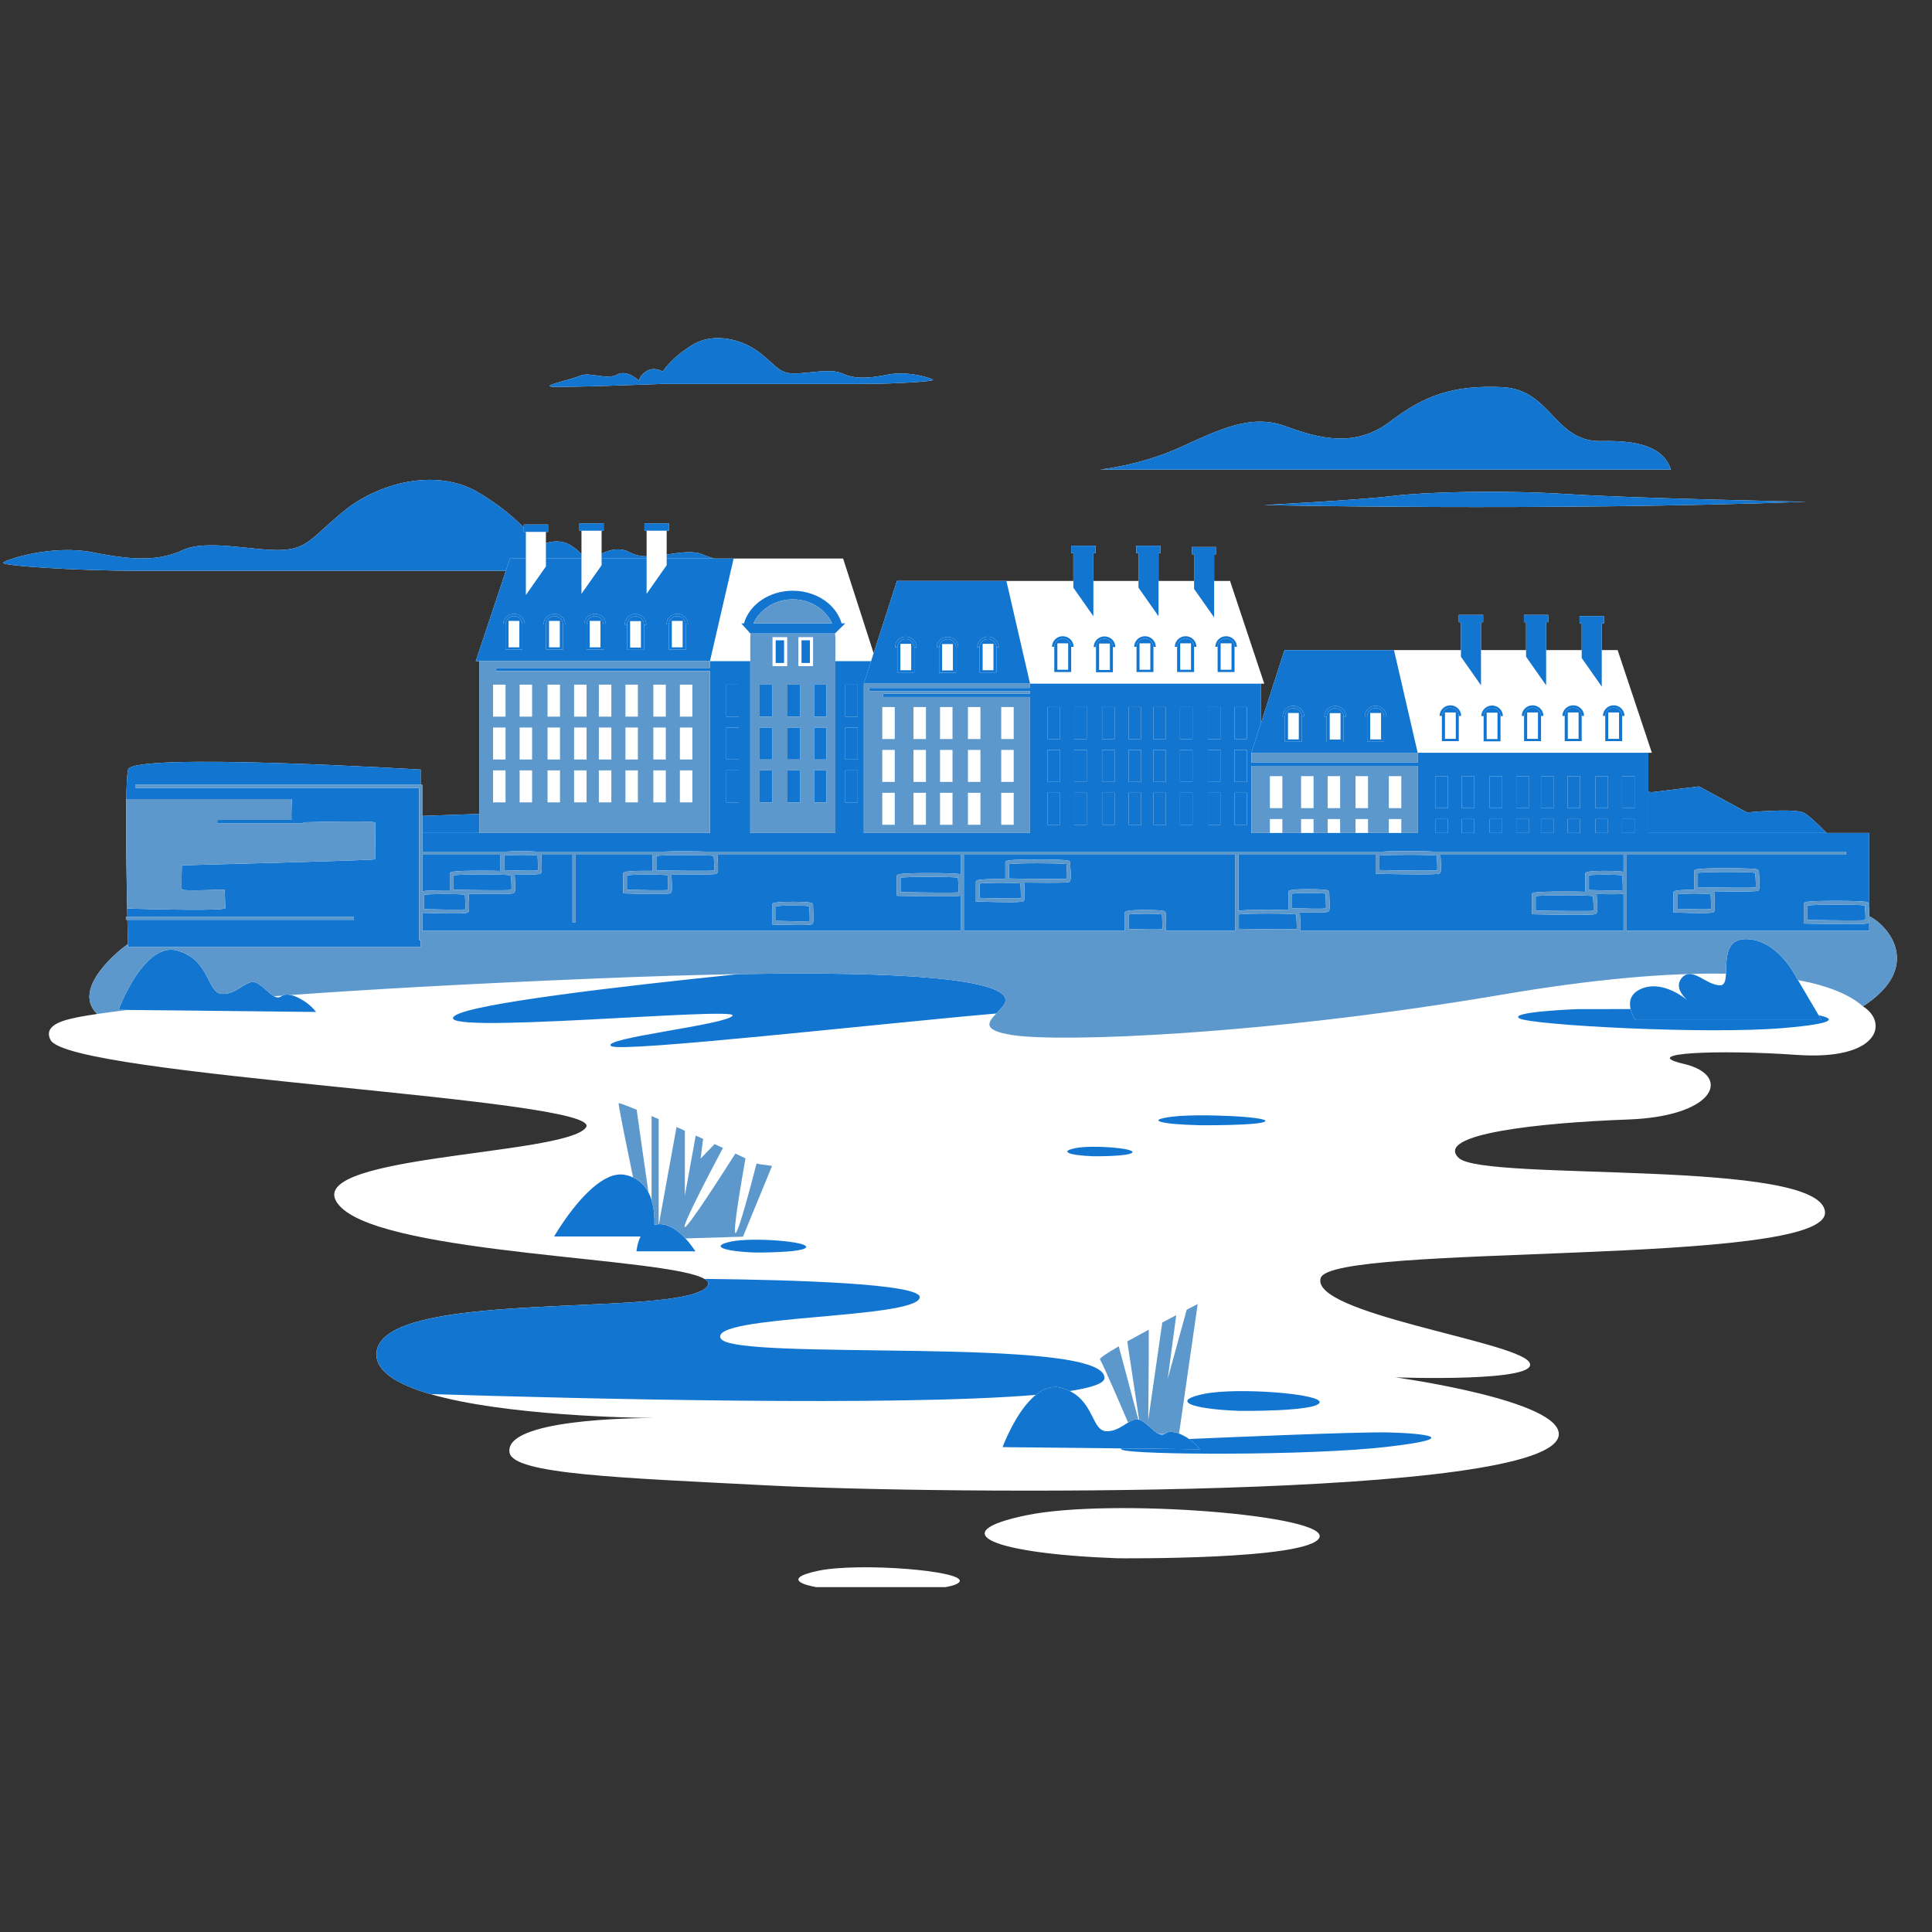
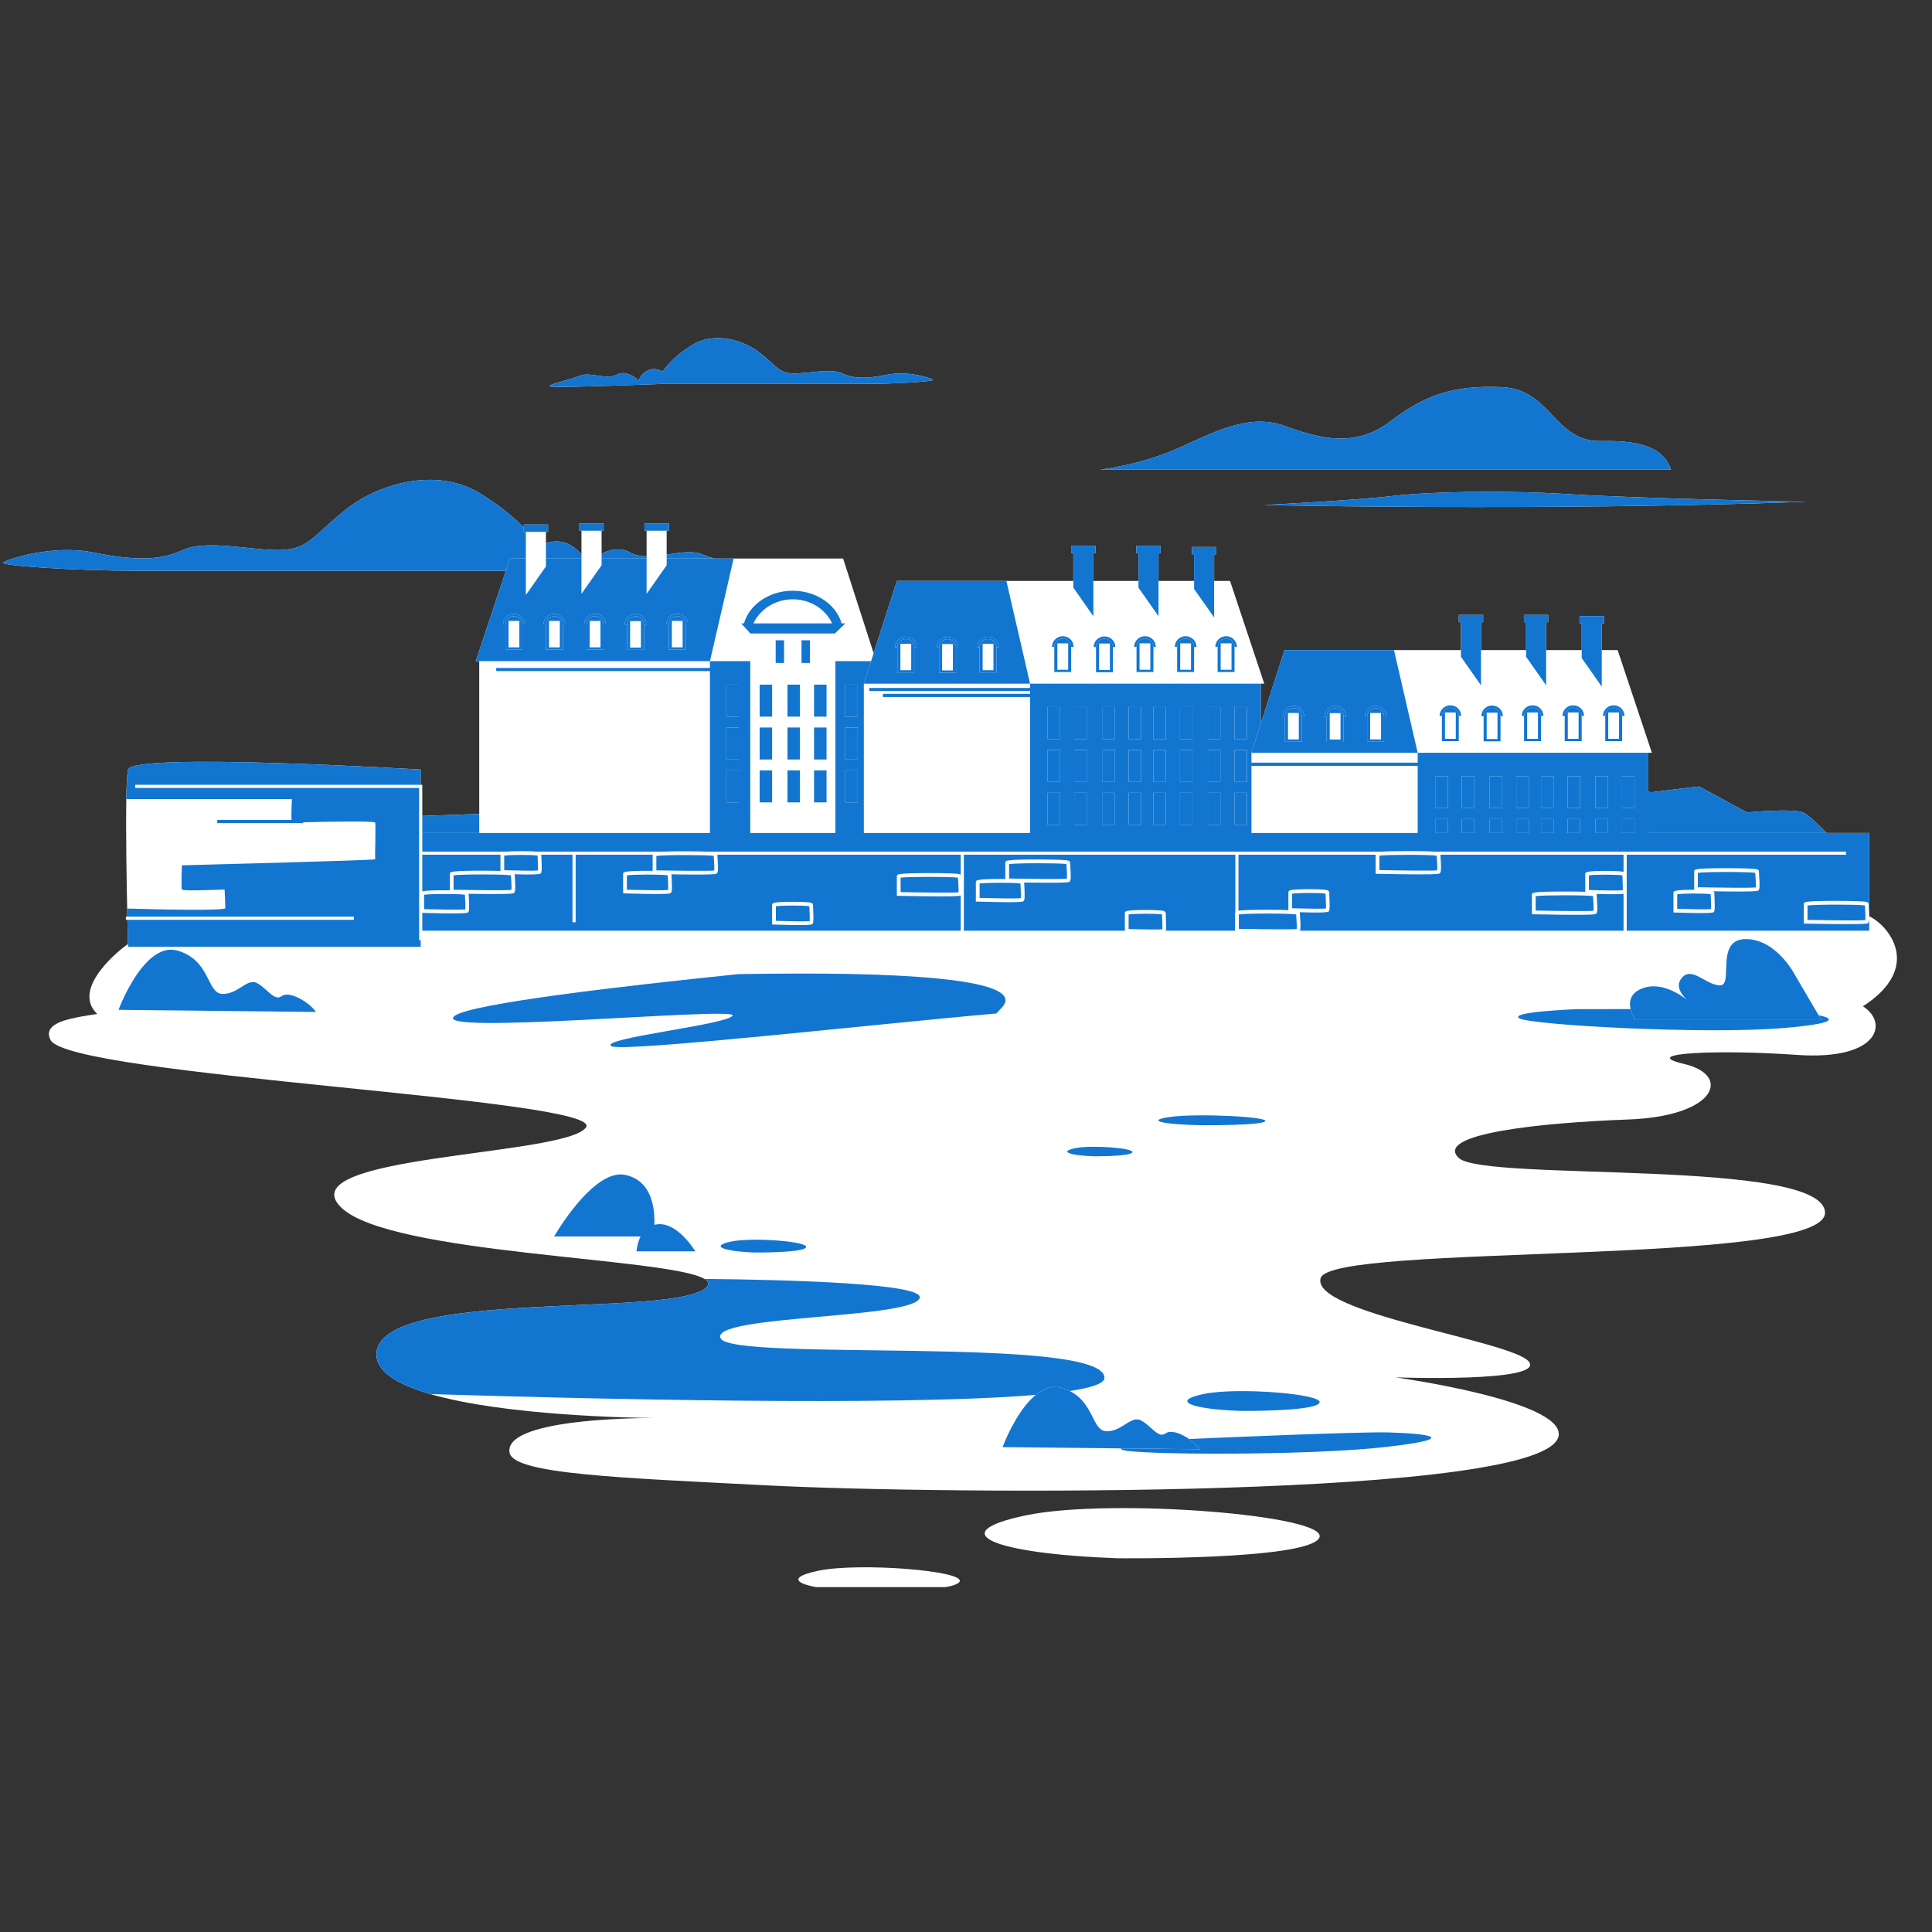
<svg xmlns="http://www.w3.org/2000/svg" version="1.2" preserveAspectRatio="xMidYMid meet" height="150" viewBox="0 0 112.5 112.5" zoomAndPan="magnify" width="150">
  <rect x="0" y="0" width="112.5" height="112.5" fill="#333333" stroke="none" />
  <defs>
    <clipPath id="7ca63c1770">
      <path d="M 0 19.242 L 111 19.242 L 111 92.418 L 0 92.418 Z M 0 19.242" />
    </clipPath>
    <clipPath id="b6f10e6225">
      <path d="M 0 19.242 L 107 19.242 L 107 85 L 0 85 Z M 0 19.242" />
    </clipPath>
  </defs>
  <g id="5f1aa9ed03">
    <g clip-path="url(#7ca63c1770)" clip-rule="nonzero">
-       <path d="M 33.789 21.875 C 34.359 21.637 35.32 22.145 35.922 21.816 C 36.523 21.484 37.215 22.176 37.215 22.176 C 37.215 22.176 37.215 21.875 37.664 21.605 C 38.113 21.336 38.594 21.637 38.594 21.637 C 38.594 21.637 39.047 20.855 40.336 20.074 C 41.629 19.293 43.34 19.805 44.301 20.586 C 45.262 21.363 45.383 21.727 46.191 21.746 C 47.004 21.766 48.355 21.426 49.047 21.746 C 49.734 22.066 50.488 22.055 51.688 21.816 C 52.891 21.574 54.238 22.027 54.332 22.117 C 54.422 22.207 52.199 22.355 50.336 22.355 C 48.473 22.355 38.594 22.355 38.594 22.355 C 38.594 22.355 32.379 22.598 32.047 22.508 C 31.719 22.418 33.219 22.117 33.789 21.875 Z M 108.477 58.598 C 109.969 59.527 109.461 61.766 104.621 61.426 C 100.152 61.109 95.262 61.301 98.062 61.953 C 99.531 62.297 99.977 63.121 99.324 63.855 C 98.734 64.516 97.246 65.098 94.816 65.188 C 89.688 65.375 83.484 66.027 84.941 67.426 C 86.395 68.824 106.152 67.426 106.27 70.598 C 106.387 73.77 77.516 72.371 76.902 74.422 C 76.285 76.473 88.148 78.082 89.035 79.301 C 89.922 80.52 81.254 80.203 81.254 80.203 C 81.254 80.203 90.953 81.539 90.766 83.562 C 90.414 87.324 54.594 87.008 44.727 86.496 C 36.117 86.051 29.898 85.844 29.672 84.59 C 29.32 82.652 36.801 82.57 38.066 82.57 C 36.82 82.559 29.387 82.438 25.055 81.176 C 23.148 80.621 21.844 79.852 21.922 78.773 C 21.938 78.594 21.988 78.43 22.07 78.277 C 22.094 78.234 22.121 78.188 22.152 78.148 C 22.16 78.133 22.172 78.121 22.184 78.105 C 22.203 78.078 22.227 78.047 22.25 78.02 C 22.258 78.012 22.262 78.004 22.27 78 C 22.262 78.004 22.258 78.012 22.25 78.02 C 22.266 78.004 22.277 77.992 22.289 77.977 C 22.281 77.984 22.273 77.992 22.27 78 C 22.273 77.992 22.281 77.984 22.289 77.977 C 22.316 77.949 22.344 77.922 22.371 77.895 C 22.383 77.883 22.398 77.867 22.41 77.855 C 22.445 77.824 22.48 77.793 22.52 77.766 C 22.527 77.758 22.539 77.75 22.547 77.742 C 22.594 77.707 22.645 77.672 22.695 77.637 C 22.711 77.625 22.727 77.617 22.742 77.605 C 22.781 77.582 22.82 77.555 22.863 77.531 C 22.883 77.52 22.902 77.508 22.926 77.496 C 22.965 77.473 23.004 77.453 23.047 77.43 C 23.07 77.422 23.09 77.41 23.113 77.398 C 23.16 77.375 23.207 77.352 23.258 77.332 C 23.273 77.32 23.293 77.312 23.309 77.305 C 23.379 77.277 23.449 77.246 23.52 77.219 C 23.535 77.215 23.551 77.207 23.562 77.203 C 23.621 77.18 23.684 77.156 23.742 77.137 C 23.77 77.125 23.797 77.117 23.824 77.109 C 23.875 77.09 23.93 77.074 23.98 77.055 C 24.012 77.047 24.039 77.039 24.07 77.027 C 24.125 77.012 24.184 76.996 24.242 76.977 C 24.27 76.969 24.293 76.961 24.32 76.957 C 24.492 76.906 24.668 76.863 24.852 76.82 C 24.879 76.812 24.91 76.809 24.941 76.801 C 25.004 76.785 25.07 76.773 25.137 76.758 C 25.168 76.75 25.203 76.746 25.238 76.738 C 25.305 76.723 25.367 76.711 25.438 76.699 C 25.469 76.691 25.5 76.688 25.535 76.68 C 25.613 76.664 25.695 76.648 25.777 76.637 C 25.797 76.633 25.816 76.629 25.836 76.625 C 25.938 76.609 26.043 76.59 26.145 76.574 C 26.176 76.57 26.203 76.566 26.23 76.562 C 26.309 76.551 26.387 76.539 26.465 76.527 C 26.504 76.523 26.543 76.516 26.578 76.512 C 26.652 76.5 26.723 76.492 26.797 76.48 C 26.836 76.477 26.875 76.473 26.914 76.469 C 26.992 76.457 27.074 76.445 27.156 76.438 C 27.188 76.434 27.215 76.43 27.246 76.426 C 27.359 76.414 27.473 76.398 27.586 76.387 C 27.609 76.387 27.633 76.383 27.656 76.379 C 27.746 76.371 27.84 76.359 27.93 76.352 C 27.973 76.348 28.012 76.344 28.051 76.34 C 28.129 76.332 28.207 76.324 28.285 76.316 C 28.328 76.312 28.371 76.309 28.414 76.305 C 28.496 76.297 28.574 76.293 28.656 76.285 C 28.695 76.281 28.734 76.277 28.773 76.273 C 29.012 76.254 29.25 76.234 29.492 76.219 C 29.531 76.215 29.574 76.215 29.617 76.211 C 29.695 76.203 29.777 76.199 29.859 76.191 C 29.906 76.191 29.949 76.188 29.996 76.184 C 30.078 76.18 30.164 76.172 30.246 76.168 C 30.285 76.164 30.324 76.164 30.367 76.16 C 30.465 76.156 30.562 76.148 30.664 76.145 C 30.688 76.141 30.715 76.141 30.738 76.137 C 30.863 76.133 30.984 76.125 31.109 76.117 C 31.145 76.117 31.184 76.113 31.223 76.113 C 31.305 76.105 31.391 76.102 31.477 76.098 C 31.527 76.094 31.578 76.094 31.629 76.09 C 31.703 76.086 31.781 76.082 31.855 76.078 C 31.906 76.074 31.953 76.074 32 76.07 C 32.09 76.066 32.176 76.062 32.262 76.059 C 32.301 76.059 32.336 76.055 32.371 76.055 C 32.492 76.047 32.613 76.043 32.73 76.035 C 32.781 76.035 32.832 76.031 32.883 76.031 C 32.949 76.027 33.02 76.023 33.09 76.02 C 33.168 76.016 33.25 76.012 33.328 76.008 C 33.363 76.008 33.398 76.008 33.43 76.004 C 33.602 75.996 33.77 75.988 33.938 75.98 C 33.941 75.98 33.941 75.98 33.945 75.98 C 34.195 75.969 34.445 75.957 34.691 75.945 C 34.723 75.945 34.758 75.945 34.789 75.941 C 34.879 75.938 34.965 75.934 35.051 75.93 C 35.09 75.926 35.125 75.926 35.16 75.926 C 35.246 75.918 35.328 75.914 35.41 75.91 C 35.449 75.91 35.484 75.906 35.52 75.906 C 35.617 75.902 35.711 75.895 35.809 75.891 C 35.824 75.891 35.844 75.887 35.863 75.887 C 35.977 75.883 36.09 75.875 36.203 75.867 C 36.23 75.867 36.258 75.863 36.281 75.863 C 36.367 75.859 36.449 75.852 36.527 75.848 C 36.566 75.844 36.602 75.844 36.641 75.84 C 36.715 75.836 36.789 75.832 36.863 75.824 C 36.898 75.824 36.934 75.82 36.965 75.82 C 37.047 75.812 37.125 75.809 37.203 75.801 C 37.23 75.801 37.258 75.797 37.285 75.797 C 37.387 75.789 37.488 75.781 37.59 75.773 C 37.605 75.77 37.625 75.77 37.641 75.766 C 37.723 75.762 37.805 75.754 37.887 75.746 C 37.918 75.742 37.949 75.738 37.98 75.738 C 38.047 75.73 38.109 75.723 38.176 75.719 C 38.207 75.715 38.242 75.711 38.273 75.707 C 38.34 75.699 38.406 75.695 38.469 75.688 C 38.496 75.684 38.523 75.68 38.551 75.676 C 38.641 75.668 38.73 75.656 38.816 75.645 C 38.73 75.656 38.641 75.668 38.551 75.676 C 38.641 75.668 38.73 75.656 38.816 75.645 C 39.098 75.609 39.359 75.57 39.602 75.527 C 39.688 75.512 39.77 75.492 39.848 75.477 C 39.875 75.473 39.902 75.465 39.926 75.461 C 39.98 75.449 40.031 75.438 40.082 75.422 C 40.109 75.418 40.137 75.41 40.164 75.402 C 40.211 75.391 40.254 75.379 40.297 75.367 C 40.324 75.359 40.352 75.352 40.375 75.344 C 40.414 75.332 40.453 75.316 40.492 75.305 C 40.516 75.297 40.543 75.289 40.566 75.277 C 40.602 75.266 40.637 75.254 40.668 75.238 C 40.691 75.23 40.715 75.223 40.734 75.211 C 40.766 75.195 40.797 75.184 40.828 75.168 C 40.844 75.16 40.863 75.148 40.883 75.141 C 40.914 75.121 40.941 75.105 40.969 75.09 C 40.98 75.078 40.996 75.07 41.008 75.062 C 41.047 75.035 41.082 75.008 41.113 74.98 C 41.113 74.98 41.117 74.977 41.117 74.977 C 41.152 74.945 41.176 74.914 41.195 74.883 C 41.297 74.73 41.23 74.594 41.016 74.469 C 38.902 73.211 22.699 73.062 19.871 70.316 C 16.703 67.238 32.898 67.336 34.121 65.652 C 35.34 63.973 4.016 62.668 2.941 60.555 C 2.609 59.898 3.164 59.504 4.398 59.262 L 4.398 59.258 C 4.398 59.258 4.746 59.18 5.664 59.043 C 4.051 57.523 7.195 55.117 7.453 54.977 C 7.445 54.734 7.434 54.227 7.418 53.559 L 7.332 53.559 L 7.332 53.375 L 7.414 53.375 C 7.41 53.227 7.406 53.07 7.406 52.906 C 7.398 52.672 7.395 52.418 7.391 52.16 C 7.387 52.031 7.387 51.898 7.383 51.766 C 7.363 50.562 7.344 49.207 7.344 48.008 C 7.344 47.742 7.344 47.484 7.348 47.238 C 7.348 46.992 7.352 46.754 7.355 46.531 C 7.367 45.676 7.402 45.039 7.457 44.812 C 7.707 43.797 24.496 44.812 24.496 44.812 L 24.496 45.699 L 24.59 45.699 L 24.59 47.512 L 27.906 47.395 L 27.906 38.5 L 27.703 38.5 L 29.457 33.238 C 24.43 33.238 11.082 33.238 8.102 33.238 C 4.41 33.238 0.004 32.941 0.18 32.762 C 0.359 32.582 3.039 31.691 5.422 32.168 C 7.801 32.645 9.293 32.664 10.66 32.027 C 12.031 31.391 14.711 32.07 16.316 32.027 C 17.926 31.988 18.164 31.273 20.066 29.727 C 21.973 28.176 25.367 27.164 27.926 28.715 C 29.121 29.438 29.949 30.156 30.5 30.723 L 30.5 30.543 L 31.914 30.543 L 31.914 30.973 L 31.789 30.973 L 31.789 31.629 C 32.152 31.512 32.699 31.434 33.227 31.75 C 33.531 31.934 33.727 32.121 33.859 32.289 L 33.859 30.902 L 33.738 30.902 L 33.738 30.473 L 35.152 30.473 L 35.152 30.902 L 35.031 30.902 L 35.031 32.242 C 35.508 32.004 36.113 31.855 36.68 32.168 C 36.969 32.324 37.301 32.387 37.652 32.395 L 37.652 30.902 L 37.527 30.902 L 37.527 30.473 L 38.945 30.473 L 38.945 30.902 L 38.82 30.902 L 38.82 32.293 C 39.586 32.18 40.344 32.047 40.906 32.285 C 41.09 32.363 41.324 32.441 41.578 32.523 L 49.094 32.523 L 50.871 38.035 L 52.227 33.828 L 62.5 33.828 L 62.5 32.207 L 62.375 32.207 L 62.375 31.777 L 63.793 31.777 L 63.793 32.207 L 63.668 32.207 L 63.668 33.828 L 66.293 33.828 L 66.293 32.207 L 66.168 32.207 L 66.168 31.777 L 67.582 31.777 L 67.582 32.207 L 67.461 32.207 L 67.461 33.828 L 69.531 33.828 L 69.531 32.277 L 69.406 32.277 L 69.406 31.852 L 70.824 31.852 L 70.824 32.277 L 70.699 32.277 L 70.699 33.828 L 71.625 33.828 L 73.617 39.809 L 73.414 39.809 L 73.414 42.141 L 74.797 37.855 L 85.07 37.855 L 85.07 36.23 L 84.945 36.23 L 84.945 35.805 L 86.363 35.805 L 86.363 36.23 L 86.238 36.23 L 86.238 37.855 L 88.863 37.855 L 88.863 36.23 L 88.738 36.23 L 88.738 35.805 L 90.152 35.805 L 90.152 36.23 L 90.031 36.23 L 90.031 37.855 L 92.102 37.855 L 92.102 36.305 L 91.977 36.305 L 91.977 35.875 L 93.395 35.875 L 93.395 36.305 L 93.27 36.305 L 93.27 37.855 L 94.195 37.855 L 96.188 43.832 L 95.984 43.832 L 95.984 46.109 L 96.188 46.129 L 98.934 45.793 L 101.73 47.309 C 101.73 47.309 104.344 47.059 104.996 47.309 C 105.223 47.395 105.762 47.895 106.367 48.504 L 108.844 48.504 L 108.844 53.352 C 109.984 53.902 111.996 56.328 108.477 58.598 Z M 40.969 75.09 C 40.98 75.078 40.996 75.07 41.008 75.062 C 40.996 75.07 40.98 75.078 40.969 75.09 Z M 40.828 75.168 C 40.848 75.16 40.867 75.148 40.883 75.141 C 40.867 75.148 40.848 75.16 40.828 75.168 Z M 40.734 75.211 C 40.715 75.223 40.691 75.23 40.668 75.238 C 40.691 75.23 40.715 75.223 40.734 75.211 Z M 40.492 75.305 C 40.516 75.297 40.543 75.289 40.566 75.277 C 40.543 75.289 40.516 75.297 40.492 75.305 Z M 40.297 75.367 C 40.324 75.359 40.352 75.352 40.375 75.344 C 40.352 75.352 40.324 75.359 40.297 75.367 Z M 40.082 75.422 C 40.109 75.418 40.137 75.41 40.164 75.402 C 40.137 75.41 40.109 75.418 40.082 75.422 Z M 39.852 75.477 C 39.875 75.473 39.898 75.465 39.926 75.461 C 39.898 75.465 39.875 75.473 39.852 75.477 Z M 38.277 75.707 C 38.34 75.699 38.402 75.695 38.465 75.688 C 38.402 75.695 38.34 75.699 38.277 75.707 Z M 38.172 75.719 C 38.109 75.723 38.047 75.73 37.984 75.738 C 38.047 75.73 38.109 75.723 38.172 75.719 Z M 37.652 75.766 C 37.73 75.758 37.809 75.754 37.883 75.746 C 37.809 75.754 37.73 75.758 37.652 75.766 Z M 37.285 75.797 C 37.387 75.789 37.488 75.781 37.586 75.773 C 37.488 75.781 37.387 75.789 37.285 75.797 Z M 36.973 75.82 C 37.047 75.812 37.121 75.809 37.191 75.801 C 37.121 75.809 37.047 75.812 36.973 75.82 Z M 36.641 75.84 C 36.715 75.836 36.785 75.832 36.859 75.828 C 36.785 75.832 36.715 75.836 36.641 75.84 Z M 36.293 75.863 C 36.375 75.859 36.449 75.852 36.527 75.848 C 36.449 75.852 36.375 75.859 36.293 75.863 Z M 36.199 75.867 C 36.09 75.875 35.98 75.879 35.867 75.887 C 35.98 75.879 36.09 75.875 36.199 75.867 Z M 35.777 75.891 C 35.695 75.895 35.609 75.902 35.527 75.906 C 35.609 75.902 35.695 75.895 35.777 75.891 Z M 35.172 75.922 C 35.246 75.918 35.32 75.914 35.395 75.91 C 35.32 75.914 35.246 75.918 35.172 75.922 Z M 34.816 75.941 C 34.891 75.938 34.965 75.934 35.039 75.93 C 34.965 75.934 34.891 75.938 34.816 75.941 Z M 34.441 75.957 C 34.52 75.953 34.598 75.949 34.676 75.949 C 34.598 75.949 34.52 75.953 34.441 75.957 Z M 33.98 75.98 C 34.047 75.977 34.113 75.973 34.18 75.969 C 34.113 75.973 34.047 75.977 33.98 75.98 Z M 33.566 76 C 33.645 75.996 33.723 75.992 33.801 75.988 C 33.723 75.992 33.645 75.996 33.566 76 Z M 33.125 76.02 C 33.156 76.016 33.191 76.016 33.227 76.016 C 33.191 76.016 33.156 76.016 33.125 76.02 Z M 32.746 76.035 C 32.746 76.035 32.75 76.035 32.75 76.035 C 32.75 76.035 32.746 76.035 32.746 76.035 Z M 32.301 76.059 C 32.32 76.055 32.34 76.055 32.359 76.055 C 32.34 76.055 32.32 76.055 32.301 76.059 Z M 31.875 76.078 C 31.914 76.074 31.949 76.074 31.988 76.07 C 31.949 76.074 31.914 76.074 31.875 76.078 Z M 31.488 76.098 C 31.531 76.094 31.57 76.094 31.613 76.09 C 31.57 76.094 31.531 76.094 31.488 76.098 Z M 31.113 76.117 C 31.141 76.117 31.168 76.113 31.195 76.113 C 31.168 76.113 31.141 76.117 31.113 76.117 Z M 30.684 76.141 C 30.699 76.141 30.719 76.141 30.734 76.137 C 30.719 76.141 30.703 76.141 30.684 76.141 Z M 30.254 76.168 C 30.289 76.164 30.324 76.164 30.359 76.16 C 30.324 76.164 30.289 76.164 30.254 76.168 Z M 29.867 76.191 C 29.906 76.191 29.949 76.188 29.988 76.184 C 29.949 76.188 29.906 76.191 29.867 76.191 Z M 29.496 76.219 C 29.531 76.215 29.57 76.215 29.605 76.211 C 29.57 76.215 29.531 76.215 29.496 76.219 Z M 28.664 76.285 C 28.699 76.281 28.734 76.277 28.77 76.273 C 28.734 76.277 28.699 76.281 28.664 76.285 Z M 28.289 76.316 C 28.332 76.312 28.371 76.309 28.41 76.305 C 28.371 76.309 28.332 76.312 28.289 76.316 Z M 27.934 76.352 C 27.973 76.348 28.008 76.344 28.047 76.34 C 28.008 76.344 27.973 76.348 27.934 76.352 Z M 27.586 76.387 C 27.605 76.387 27.625 76.383 27.645 76.383 C 27.625 76.383 27.605 76.387 27.586 76.387 Z M 27.164 76.438 C 27.191 76.434 27.219 76.43 27.246 76.426 C 27.219 76.43 27.191 76.434 27.164 76.438 Z M 26.801 76.48 C 26.836 76.477 26.875 76.473 26.914 76.469 C 26.875 76.473 26.836 76.477 26.801 76.48 Z M 26.469 76.527 C 26.504 76.523 26.539 76.516 26.578 76.512 C 26.539 76.516 26.504 76.523 26.469 76.527 Z M 26.148 76.574 C 26.176 76.57 26.199 76.566 26.227 76.562 C 26.199 76.566 26.176 76.57 26.148 76.574 Z M 25.785 76.633 C 25.801 76.633 25.82 76.629 25.836 76.625 C 25.82 76.629 25.801 76.633 25.785 76.633 Z M 25.438 76.699 C 25.469 76.691 25.5 76.688 25.535 76.68 C 25.5 76.688 25.469 76.691 25.438 76.699 Z M 25.137 76.758 C 25.168 76.75 25.203 76.746 25.234 76.738 C 25.203 76.746 25.168 76.75 25.137 76.758 Z M 24.852 76.82 C 24.879 76.812 24.91 76.809 24.938 76.801 C 24.91 76.809 24.879 76.812 24.852 76.82 Z M 24.242 76.977 C 24.27 76.969 24.293 76.961 24.32 76.957 C 24.293 76.961 24.27 76.969 24.242 76.977 Z M 23.984 77.055 C 24.012 77.047 24.039 77.039 24.066 77.027 C 24.039 77.039 24.012 77.047 23.984 77.055 Z M 23.746 77.137 C 23.77 77.125 23.797 77.117 23.82 77.109 C 23.797 77.117 23.77 77.125 23.746 77.137 Z M 23.52 77.219 C 23.535 77.215 23.547 77.207 23.562 77.203 C 23.547 77.207 23.535 77.215 23.52 77.219 Z M 23.258 77.328 C 23.277 77.32 23.293 77.312 23.309 77.305 C 23.293 77.312 23.277 77.32 23.258 77.328 Z M 23.047 77.43 C 23.07 77.418 23.09 77.41 23.113 77.398 C 23.09 77.41 23.07 77.418 23.047 77.43 Z M 22.863 77.531 C 22.883 77.52 22.902 77.508 22.926 77.496 C 22.902 77.508 22.883 77.52 22.863 77.531 Z M 22.695 77.633 C 22.711 77.625 22.727 77.617 22.742 77.605 C 22.727 77.617 22.711 77.625 22.695 77.633 Z M 22.52 77.762 C 22.531 77.758 22.539 77.75 22.547 77.742 C 22.539 77.75 22.531 77.758 22.52 77.762 Z M 22.152 78.145 C 22.16 78.133 22.172 78.121 22.184 78.105 C 22.172 78.121 22.16 78.133 22.152 78.145 Z M 22.41 77.855 C 22.398 77.867 22.383 77.883 22.371 77.895 C 22.383 77.883 22.398 77.867 22.41 77.855 Z M 59.781 88.23 C 54.832 89.25 57.812 90.469 65.066 90.738 C 65.066 90.738 76.18 90.855 76.824 89.543 C 77.469 88.23 64.727 87.215 59.781 88.23 Z M 47.664 91.461 C 45.281 91.953 46.719 92.539 50.211 92.672 C 50.211 92.672 55.566 92.727 55.879 92.094 C 56.188 91.461 50.047 90.973 47.664 91.461 Z M 93.23 25.684 C 90.488 25.742 90.34 22.664 87.453 22.543 C 84.562 22.418 82.934 23.035 80.934 24.555 C 78.934 26.074 76.859 25.559 74.859 24.82 C 72.863 24.082 71.008 25.004 68.715 26.051 C 66.418 27.098 64.047 27.344 64.047 27.344 L 97.301 27.344 C 96.934 26.297 95.969 25.621 93.23 25.684 Z M 81.07 28.883 C 79.133 29.121 73.602 29.41 73.602 29.41 C 73.602 29.41 89.801 29.77 105.199 29.219 C 105.199 29.219 95.426 29.031 91.379 28.777 C 87.328 28.523 83.012 28.648 81.07 28.883 Z M 81.07 28.883" style="stroke:none;fill-rule:nonzero;fill:#ffffff;fill-opacity:1;" />
+       <path d="M 33.789 21.875 C 34.359 21.637 35.32 22.145 35.922 21.816 C 36.523 21.484 37.215 22.176 37.215 22.176 C 37.215 22.176 37.215 21.875 37.664 21.605 C 38.113 21.336 38.594 21.637 38.594 21.637 C 38.594 21.637 39.047 20.855 40.336 20.074 C 41.629 19.293 43.34 19.805 44.301 20.586 C 45.262 21.363 45.383 21.727 46.191 21.746 C 47.004 21.766 48.355 21.426 49.047 21.746 C 49.734 22.066 50.488 22.055 51.688 21.816 C 52.891 21.574 54.238 22.027 54.332 22.117 C 54.422 22.207 52.199 22.355 50.336 22.355 C 48.473 22.355 38.594 22.355 38.594 22.355 C 38.594 22.355 32.379 22.598 32.047 22.508 C 31.719 22.418 33.219 22.117 33.789 21.875 Z M 108.477 58.598 C 109.969 59.527 109.461 61.766 104.621 61.426 C 100.152 61.109 95.262 61.301 98.062 61.953 C 99.531 62.297 99.977 63.121 99.324 63.855 C 98.734 64.516 97.246 65.098 94.816 65.188 C 89.688 65.375 83.484 66.027 84.941 67.426 C 86.395 68.824 106.152 67.426 106.27 70.598 C 106.387 73.77 77.516 72.371 76.902 74.422 C 76.285 76.473 88.148 78.082 89.035 79.301 C 89.922 80.52 81.254 80.203 81.254 80.203 C 81.254 80.203 90.953 81.539 90.766 83.562 C 90.414 87.324 54.594 87.008 44.727 86.496 C 36.117 86.051 29.898 85.844 29.672 84.59 C 29.32 82.652 36.801 82.57 38.066 82.57 C 36.82 82.559 29.387 82.438 25.055 81.176 C 23.148 80.621 21.844 79.852 21.922 78.773 C 21.938 78.594 21.988 78.43 22.07 78.277 C 22.094 78.234 22.121 78.188 22.152 78.148 C 22.16 78.133 22.172 78.121 22.184 78.105 C 22.203 78.078 22.227 78.047 22.25 78.02 C 22.258 78.012 22.262 78.004 22.27 78 C 22.262 78.004 22.258 78.012 22.25 78.02 C 22.266 78.004 22.277 77.992 22.289 77.977 C 22.281 77.984 22.273 77.992 22.27 78 C 22.273 77.992 22.281 77.984 22.289 77.977 C 22.316 77.949 22.344 77.922 22.371 77.895 C 22.383 77.883 22.398 77.867 22.41 77.855 C 22.445 77.824 22.48 77.793 22.52 77.766 C 22.527 77.758 22.539 77.75 22.547 77.742 C 22.594 77.707 22.645 77.672 22.695 77.637 C 22.711 77.625 22.727 77.617 22.742 77.605 C 22.781 77.582 22.82 77.555 22.863 77.531 C 22.883 77.52 22.902 77.508 22.926 77.496 C 22.965 77.473 23.004 77.453 23.047 77.43 C 23.07 77.422 23.09 77.41 23.113 77.398 C 23.16 77.375 23.207 77.352 23.258 77.332 C 23.273 77.32 23.293 77.312 23.309 77.305 C 23.379 77.277 23.449 77.246 23.52 77.219 C 23.535 77.215 23.551 77.207 23.562 77.203 C 23.621 77.18 23.684 77.156 23.742 77.137 C 23.77 77.125 23.797 77.117 23.824 77.109 C 23.875 77.09 23.93 77.074 23.98 77.055 C 24.012 77.047 24.039 77.039 24.07 77.027 C 24.125 77.012 24.184 76.996 24.242 76.977 C 24.27 76.969 24.293 76.961 24.32 76.957 C 24.492 76.906 24.668 76.863 24.852 76.82 C 24.879 76.812 24.91 76.809 24.941 76.801 C 25.004 76.785 25.07 76.773 25.137 76.758 C 25.168 76.75 25.203 76.746 25.238 76.738 C 25.305 76.723 25.367 76.711 25.438 76.699 C 25.469 76.691 25.5 76.688 25.535 76.68 C 25.613 76.664 25.695 76.648 25.777 76.637 C 25.797 76.633 25.816 76.629 25.836 76.625 C 25.938 76.609 26.043 76.59 26.145 76.574 C 26.176 76.57 26.203 76.566 26.23 76.562 C 26.309 76.551 26.387 76.539 26.465 76.527 C 26.504 76.523 26.543 76.516 26.578 76.512 C 26.652 76.5 26.723 76.492 26.797 76.48 C 26.836 76.477 26.875 76.473 26.914 76.469 C 26.992 76.457 27.074 76.445 27.156 76.438 C 27.188 76.434 27.215 76.43 27.246 76.426 C 27.359 76.414 27.473 76.398 27.586 76.387 C 27.609 76.387 27.633 76.383 27.656 76.379 C 27.746 76.371 27.84 76.359 27.93 76.352 C 27.973 76.348 28.012 76.344 28.051 76.34 C 28.129 76.332 28.207 76.324 28.285 76.316 C 28.328 76.312 28.371 76.309 28.414 76.305 C 28.496 76.297 28.574 76.293 28.656 76.285 C 28.695 76.281 28.734 76.277 28.773 76.273 C 29.012 76.254 29.25 76.234 29.492 76.219 C 29.531 76.215 29.574 76.215 29.617 76.211 C 29.695 76.203 29.777 76.199 29.859 76.191 C 29.906 76.191 29.949 76.188 29.996 76.184 C 30.078 76.18 30.164 76.172 30.246 76.168 C 30.285 76.164 30.324 76.164 30.367 76.16 C 30.465 76.156 30.562 76.148 30.664 76.145 C 30.688 76.141 30.715 76.141 30.738 76.137 C 30.863 76.133 30.984 76.125 31.109 76.117 C 31.145 76.117 31.184 76.113 31.223 76.113 C 31.305 76.105 31.391 76.102 31.477 76.098 C 31.527 76.094 31.578 76.094 31.629 76.09 C 31.703 76.086 31.781 76.082 31.855 76.078 C 31.906 76.074 31.953 76.074 32 76.07 C 32.09 76.066 32.176 76.062 32.262 76.059 C 32.301 76.059 32.336 76.055 32.371 76.055 C 32.492 76.047 32.613 76.043 32.73 76.035 C 32.781 76.035 32.832 76.031 32.883 76.031 C 32.949 76.027 33.02 76.023 33.09 76.02 C 33.168 76.016 33.25 76.012 33.328 76.008 C 33.363 76.008 33.398 76.008 33.43 76.004 C 33.602 75.996 33.77 75.988 33.938 75.98 C 33.941 75.98 33.941 75.98 33.945 75.98 C 34.195 75.969 34.445 75.957 34.691 75.945 C 34.723 75.945 34.758 75.945 34.789 75.941 C 34.879 75.938 34.965 75.934 35.051 75.93 C 35.09 75.926 35.125 75.926 35.16 75.926 C 35.246 75.918 35.328 75.914 35.41 75.91 C 35.449 75.91 35.484 75.906 35.52 75.906 C 35.617 75.902 35.711 75.895 35.809 75.891 C 35.824 75.891 35.844 75.887 35.863 75.887 C 35.977 75.883 36.09 75.875 36.203 75.867 C 36.23 75.867 36.258 75.863 36.281 75.863 C 36.367 75.859 36.449 75.852 36.527 75.848 C 36.566 75.844 36.602 75.844 36.641 75.84 C 36.715 75.836 36.789 75.832 36.863 75.824 C 36.898 75.824 36.934 75.82 36.965 75.82 C 37.047 75.812 37.125 75.809 37.203 75.801 C 37.23 75.801 37.258 75.797 37.285 75.797 C 37.387 75.789 37.488 75.781 37.59 75.773 C 37.605 75.77 37.625 75.77 37.641 75.766 C 37.723 75.762 37.805 75.754 37.887 75.746 C 37.918 75.742 37.949 75.738 37.98 75.738 C 38.047 75.73 38.109 75.723 38.176 75.719 C 38.207 75.715 38.242 75.711 38.273 75.707 C 38.34 75.699 38.406 75.695 38.469 75.688 C 38.496 75.684 38.523 75.68 38.551 75.676 C 38.641 75.668 38.73 75.656 38.816 75.645 C 38.73 75.656 38.641 75.668 38.551 75.676 C 38.641 75.668 38.73 75.656 38.816 75.645 C 39.098 75.609 39.359 75.57 39.602 75.527 C 39.688 75.512 39.77 75.492 39.848 75.477 C 39.875 75.473 39.902 75.465 39.926 75.461 C 39.98 75.449 40.031 75.438 40.082 75.422 C 40.109 75.418 40.137 75.41 40.164 75.402 C 40.211 75.391 40.254 75.379 40.297 75.367 C 40.324 75.359 40.352 75.352 40.375 75.344 C 40.414 75.332 40.453 75.316 40.492 75.305 C 40.516 75.297 40.543 75.289 40.566 75.277 C 40.602 75.266 40.637 75.254 40.668 75.238 C 40.691 75.23 40.715 75.223 40.734 75.211 C 40.766 75.195 40.797 75.184 40.828 75.168 C 40.844 75.16 40.863 75.148 40.883 75.141 C 40.914 75.121 40.941 75.105 40.969 75.09 C 40.98 75.078 40.996 75.07 41.008 75.062 C 41.047 75.035 41.082 75.008 41.113 74.98 C 41.113 74.98 41.117 74.977 41.117 74.977 C 41.152 74.945 41.176 74.914 41.195 74.883 C 41.297 74.73 41.23 74.594 41.016 74.469 C 38.902 73.211 22.699 73.062 19.871 70.316 C 16.703 67.238 32.898 67.336 34.121 65.652 C 35.34 63.973 4.016 62.668 2.941 60.555 C 2.609 59.898 3.164 59.504 4.398 59.262 L 4.398 59.258 C 4.398 59.258 4.746 59.18 5.664 59.043 C 4.051 57.523 7.195 55.117 7.453 54.977 C 7.445 54.734 7.434 54.227 7.418 53.559 L 7.332 53.559 L 7.332 53.375 L 7.414 53.375 C 7.41 53.227 7.406 53.07 7.406 52.906 C 7.398 52.672 7.395 52.418 7.391 52.16 C 7.387 52.031 7.387 51.898 7.383 51.766 C 7.363 50.562 7.344 49.207 7.344 48.008 C 7.344 47.742 7.344 47.484 7.348 47.238 C 7.348 46.992 7.352 46.754 7.355 46.531 C 7.367 45.676 7.402 45.039 7.457 44.812 C 7.707 43.797 24.496 44.812 24.496 44.812 L 24.496 45.699 L 24.59 45.699 L 24.59 47.512 L 27.906 47.395 L 27.906 38.5 L 27.703 38.5 L 29.457 33.238 C 24.43 33.238 11.082 33.238 8.102 33.238 C 4.41 33.238 0.004 32.941 0.18 32.762 C 0.359 32.582 3.039 31.691 5.422 32.168 C 7.801 32.645 9.293 32.664 10.66 32.027 C 12.031 31.391 14.711 32.07 16.316 32.027 C 17.926 31.988 18.164 31.273 20.066 29.727 C 21.973 28.176 25.367 27.164 27.926 28.715 C 29.121 29.438 29.949 30.156 30.5 30.723 L 30.5 30.543 L 31.914 30.543 L 31.914 30.973 L 31.789 30.973 L 31.789 31.629 C 32.152 31.512 32.699 31.434 33.227 31.75 C 33.531 31.934 33.727 32.121 33.859 32.289 L 33.859 30.902 L 33.738 30.902 L 33.738 30.473 L 35.152 30.473 L 35.152 30.902 L 35.031 30.902 L 35.031 32.242 C 35.508 32.004 36.113 31.855 36.68 32.168 C 36.969 32.324 37.301 32.387 37.652 32.395 L 37.652 30.902 L 37.527 30.902 L 37.527 30.473 L 38.945 30.473 L 38.945 30.902 L 38.82 30.902 L 38.82 32.293 C 39.586 32.18 40.344 32.047 40.906 32.285 C 41.09 32.363 41.324 32.441 41.578 32.523 L 49.094 32.523 L 50.871 38.035 L 52.227 33.828 L 62.5 33.828 L 62.5 32.207 L 62.375 32.207 L 62.375 31.777 L 63.793 31.777 L 63.793 32.207 L 63.668 32.207 L 63.668 33.828 L 66.293 33.828 L 66.293 32.207 L 66.168 32.207 L 66.168 31.777 L 67.582 31.777 L 67.582 32.207 L 67.461 32.207 L 67.461 33.828 L 69.531 33.828 L 69.531 32.277 L 69.406 32.277 L 69.406 31.852 L 70.824 31.852 L 70.824 32.277 L 70.699 32.277 L 70.699 33.828 L 71.625 33.828 L 73.617 39.809 L 73.414 39.809 L 73.414 42.141 L 74.797 37.855 L 85.07 37.855 L 85.07 36.23 L 84.945 36.23 L 84.945 35.805 L 86.363 35.805 L 86.363 36.23 L 86.238 36.23 L 86.238 37.855 L 88.863 37.855 L 88.863 36.23 L 88.738 36.23 L 88.738 35.805 L 90.152 35.805 L 90.152 36.23 L 90.031 36.23 L 90.031 37.855 L 92.102 37.855 L 92.102 36.305 L 91.977 36.305 L 91.977 35.875 L 93.395 35.875 L 93.395 36.305 L 93.27 36.305 L 93.27 37.855 L 94.195 37.855 L 96.188 43.832 L 95.984 43.832 L 95.984 46.109 L 96.188 46.129 L 98.934 45.793 L 101.73 47.309 C 101.73 47.309 104.344 47.059 104.996 47.309 C 105.223 47.395 105.762 47.895 106.367 48.504 L 108.844 48.504 L 108.844 53.352 C 109.984 53.902 111.996 56.328 108.477 58.598 Z M 40.969 75.09 C 40.98 75.078 40.996 75.07 41.008 75.062 C 40.996 75.07 40.98 75.078 40.969 75.09 Z M 40.828 75.168 C 40.848 75.16 40.867 75.148 40.883 75.141 C 40.867 75.148 40.848 75.16 40.828 75.168 Z M 40.734 75.211 C 40.715 75.223 40.691 75.23 40.668 75.238 C 40.691 75.23 40.715 75.223 40.734 75.211 Z M 40.492 75.305 C 40.516 75.297 40.543 75.289 40.566 75.277 C 40.543 75.289 40.516 75.297 40.492 75.305 Z M 40.297 75.367 C 40.324 75.359 40.352 75.352 40.375 75.344 C 40.352 75.352 40.324 75.359 40.297 75.367 Z M 40.082 75.422 C 40.109 75.418 40.137 75.41 40.164 75.402 C 40.137 75.41 40.109 75.418 40.082 75.422 Z M 39.852 75.477 C 39.875 75.473 39.898 75.465 39.926 75.461 C 39.898 75.465 39.875 75.473 39.852 75.477 Z M 38.277 75.707 C 38.34 75.699 38.402 75.695 38.465 75.688 C 38.402 75.695 38.34 75.699 38.277 75.707 Z M 38.172 75.719 C 38.109 75.723 38.047 75.73 37.984 75.738 C 38.047 75.73 38.109 75.723 38.172 75.719 Z M 37.652 75.766 C 37.73 75.758 37.809 75.754 37.883 75.746 C 37.809 75.754 37.73 75.758 37.652 75.766 Z M 37.285 75.797 C 37.387 75.789 37.488 75.781 37.586 75.773 C 37.488 75.781 37.387 75.789 37.285 75.797 Z M 36.973 75.82 C 37.047 75.812 37.121 75.809 37.191 75.801 C 37.121 75.809 37.047 75.812 36.973 75.82 Z M 36.641 75.84 C 36.715 75.836 36.785 75.832 36.859 75.828 C 36.785 75.832 36.715 75.836 36.641 75.84 Z M 36.293 75.863 C 36.375 75.859 36.449 75.852 36.527 75.848 C 36.449 75.852 36.375 75.859 36.293 75.863 Z M 36.199 75.867 C 36.09 75.875 35.98 75.879 35.867 75.887 C 35.98 75.879 36.09 75.875 36.199 75.867 Z M 35.777 75.891 C 35.695 75.895 35.609 75.902 35.527 75.906 C 35.609 75.902 35.695 75.895 35.777 75.891 Z M 35.172 75.922 C 35.246 75.918 35.32 75.914 35.395 75.91 C 35.32 75.914 35.246 75.918 35.172 75.922 Z M 34.816 75.941 C 34.891 75.938 34.965 75.934 35.039 75.93 C 34.965 75.934 34.891 75.938 34.816 75.941 Z M 34.441 75.957 C 34.52 75.953 34.598 75.949 34.676 75.949 C 34.598 75.949 34.52 75.953 34.441 75.957 Z M 33.98 75.98 C 34.047 75.977 34.113 75.973 34.18 75.969 C 34.113 75.973 34.047 75.977 33.98 75.98 Z M 33.566 76 C 33.645 75.996 33.723 75.992 33.801 75.988 C 33.723 75.992 33.645 75.996 33.566 76 Z M 33.125 76.02 C 33.156 76.016 33.191 76.016 33.227 76.016 C 33.191 76.016 33.156 76.016 33.125 76.02 Z M 32.746 76.035 C 32.746 76.035 32.75 76.035 32.75 76.035 C 32.75 76.035 32.746 76.035 32.746 76.035 Z M 32.301 76.059 C 32.32 76.055 32.34 76.055 32.359 76.055 C 32.34 76.055 32.32 76.055 32.301 76.059 Z M 31.875 76.078 C 31.914 76.074 31.949 76.074 31.988 76.07 C 31.949 76.074 31.914 76.074 31.875 76.078 Z M 31.488 76.098 C 31.531 76.094 31.57 76.094 31.613 76.09 C 31.57 76.094 31.531 76.094 31.488 76.098 Z M 31.113 76.117 C 31.141 76.117 31.168 76.113 31.195 76.113 C 31.168 76.113 31.141 76.117 31.113 76.117 Z M 30.684 76.141 C 30.699 76.141 30.719 76.141 30.734 76.137 C 30.719 76.141 30.703 76.141 30.684 76.141 Z M 30.254 76.168 C 30.289 76.164 30.324 76.164 30.359 76.16 C 30.324 76.164 30.289 76.164 30.254 76.168 Z M 29.867 76.191 C 29.906 76.191 29.949 76.188 29.988 76.184 C 29.949 76.188 29.906 76.191 29.867 76.191 Z M 29.496 76.219 C 29.531 76.215 29.57 76.215 29.605 76.211 C 29.57 76.215 29.531 76.215 29.496 76.219 Z M 28.664 76.285 C 28.699 76.281 28.734 76.277 28.77 76.273 C 28.734 76.277 28.699 76.281 28.664 76.285 Z M 28.289 76.316 C 28.332 76.312 28.371 76.309 28.41 76.305 C 28.371 76.309 28.332 76.312 28.289 76.316 Z M 27.934 76.352 C 27.973 76.348 28.008 76.344 28.047 76.34 C 28.008 76.344 27.973 76.348 27.934 76.352 Z M 27.586 76.387 C 27.605 76.387 27.625 76.383 27.645 76.383 C 27.625 76.383 27.605 76.387 27.586 76.387 Z M 27.164 76.438 C 27.191 76.434 27.219 76.43 27.246 76.426 C 27.219 76.43 27.191 76.434 27.164 76.438 Z M 26.801 76.48 C 26.836 76.477 26.875 76.473 26.914 76.469 C 26.875 76.473 26.836 76.477 26.801 76.48 Z M 26.469 76.527 C 26.504 76.523 26.539 76.516 26.578 76.512 C 26.539 76.516 26.504 76.523 26.469 76.527 Z M 26.148 76.574 C 26.176 76.57 26.199 76.566 26.227 76.562 C 26.199 76.566 26.176 76.57 26.148 76.574 Z M 25.785 76.633 C 25.801 76.633 25.82 76.629 25.836 76.625 C 25.82 76.629 25.801 76.633 25.785 76.633 Z M 25.438 76.699 C 25.469 76.691 25.5 76.688 25.535 76.68 C 25.5 76.688 25.469 76.691 25.438 76.699 Z M 25.137 76.758 C 25.168 76.75 25.203 76.746 25.234 76.738 C 25.203 76.746 25.168 76.75 25.137 76.758 Z M 24.852 76.82 C 24.879 76.812 24.91 76.809 24.938 76.801 C 24.91 76.809 24.879 76.812 24.852 76.82 Z M 24.242 76.977 C 24.27 76.969 24.293 76.961 24.32 76.957 C 24.293 76.961 24.27 76.969 24.242 76.977 Z M 23.984 77.055 C 24.012 77.047 24.039 77.039 24.066 77.027 C 24.039 77.039 24.012 77.047 23.984 77.055 Z M 23.746 77.137 C 23.77 77.125 23.797 77.117 23.82 77.109 C 23.797 77.117 23.77 77.125 23.746 77.137 Z M 23.52 77.219 C 23.535 77.215 23.547 77.207 23.562 77.203 C 23.547 77.207 23.535 77.215 23.52 77.219 Z M 23.258 77.328 C 23.277 77.32 23.293 77.312 23.309 77.305 C 23.293 77.312 23.277 77.32 23.258 77.328 Z M 23.047 77.43 C 23.07 77.418 23.09 77.41 23.113 77.398 C 23.09 77.41 23.07 77.418 23.047 77.43 Z M 22.863 77.531 C 22.883 77.52 22.902 77.508 22.926 77.496 C 22.902 77.508 22.883 77.52 22.863 77.531 Z M 22.695 77.633 C 22.711 77.625 22.727 77.617 22.742 77.605 C 22.727 77.617 22.711 77.625 22.695 77.633 Z M 22.52 77.762 C 22.531 77.758 22.539 77.75 22.547 77.742 C 22.539 77.75 22.531 77.758 22.52 77.762 Z M 22.152 78.145 C 22.16 78.133 22.172 78.121 22.184 78.105 C 22.172 78.121 22.16 78.133 22.152 78.145 Z M 22.41 77.855 C 22.398 77.867 22.383 77.883 22.371 77.895 C 22.383 77.883 22.398 77.867 22.41 77.855 Z M 59.781 88.23 C 54.832 89.25 57.812 90.469 65.066 90.738 C 65.066 90.738 76.18 90.855 76.824 89.543 C 77.469 88.23 64.727 87.215 59.781 88.23 Z M 47.664 91.461 C 45.281 91.953 46.719 92.539 50.211 92.672 C 50.211 92.672 55.566 92.727 55.879 92.094 C 56.188 91.461 50.047 90.973 47.664 91.461 M 93.23 25.684 C 90.488 25.742 90.34 22.664 87.453 22.543 C 84.562 22.418 82.934 23.035 80.934 24.555 C 78.934 26.074 76.859 25.559 74.859 24.82 C 72.863 24.082 71.008 25.004 68.715 26.051 C 66.418 27.098 64.047 27.344 64.047 27.344 L 97.301 27.344 C 96.934 26.297 95.969 25.621 93.23 25.684 Z M 81.07 28.883 C 79.133 29.121 73.602 29.41 73.602 29.41 C 73.602 29.41 89.801 29.77 105.199 29.219 C 105.199 29.219 95.426 29.031 91.379 28.777 C 87.328 28.523 83.012 28.648 81.07 28.883 Z M 81.07 28.883" style="stroke:none;fill-rule:nonzero;fill:#ffffff;fill-opacity:1;" />
    </g>
    <path d="M 29.926 35.875 C 29.656 35.875 29.441 36.09 29.434 36.359 C 29.434 36.363 29.434 36.363 29.434 36.367 L 29.434 37.828 L 30.418 37.828 L 30.418 36.367 C 30.418 36.363 30.418 36.363 30.418 36.359 C 30.414 36.09 30.195 35.875 29.926 35.875 Z M 30.242 37.695 L 29.613 37.695 L 29.613 36.156 L 30.242 36.156 Z M 32.285 35.875 C 32.016 35.875 31.797 36.09 31.793 36.359 C 31.793 36.363 31.789 36.363 31.789 36.367 L 31.789 37.828 L 32.777 37.828 L 32.777 36.367 C 32.777 36.363 32.777 36.363 32.777 36.359 C 32.77 36.09 32.551 35.875 32.285 35.875 Z M 32.598 37.695 L 31.969 37.695 L 31.969 36.156 L 32.598 36.156 Z M 34.648 35.875 C 34.383 35.875 34.164 36.09 34.16 36.359 C 34.156 36.363 34.156 36.363 34.156 36.367 L 34.156 37.828 L 35.145 37.828 L 35.145 36.367 C 35.145 36.363 35.141 36.363 35.141 36.359 C 35.137 36.09 34.918 35.875 34.648 35.875 Z M 34.965 37.695 L 34.336 37.695 L 34.336 36.156 L 34.965 36.156 Z M 37.008 35.887 C 36.738 35.887 36.52 36.102 36.516 36.371 C 36.516 36.371 36.516 36.375 36.516 36.379 L 36.516 37.84 L 37.5 37.84 L 37.5 36.379 C 37.5 36.375 37.5 36.371 37.5 36.371 C 37.496 36.102 37.277 35.887 37.008 35.887 Z M 37.32 37.707 L 36.691 37.707 L 36.691 36.168 L 37.32 36.168 Z M 39.438 35.875 C 39.168 35.875 38.949 36.09 38.945 36.359 C 38.945 36.363 38.945 36.363 38.945 36.367 L 38.945 37.828 L 39.93 37.828 L 39.93 36.367 C 39.93 36.363 39.93 36.363 39.93 36.359 C 39.926 36.09 39.707 35.875 39.438 35.875 Z M 39.75 37.695 L 39.121 37.695 L 39.121 36.156 L 39.75 36.156 Z M 48.621 36.887 L 48.703 36.805 L 49.051 36.465 L 49.219 36.301 L 49.008 36.301 C 48.879 35.852 48.605 35.449 48.234 35.129 C 47.703 34.68 46.973 34.398 46.164 34.398 C 44.789 34.398 43.633 35.207 43.32 36.301 L 43.168 36.301 L 43.285 36.438 L 43.617 36.805 L 43.688 36.887 Z M 46.164 34.898 C 47.195 34.898 48.078 35.48 48.453 36.301 L 43.875 36.301 C 44.25 35.48 45.133 34.898 46.164 34.898 Z M 59.98 40.402 L 51.41 40.402 L 51.41 40.586 L 59.98 40.586 L 59.98 48.504 L 50.301 48.504 L 50.301 39.809 L 50.723 38.5 L 48.645 38.5 L 48.645 48.504 L 43.688 48.504 L 43.688 38.5 L 41.34 38.5 L 41.34 38.895 L 28.895 38.895 L 28.895 39.078 L 41.34 39.078 L 41.34 48.504 L 24.59 48.504 L 24.59 49.59 L 29.5 49.59 C 29.68 49.57 29.953 49.562 30.363 49.562 C 30.645 49.562 30.902 49.57 31.094 49.582 C 31.125 49.586 31.152 49.586 31.18 49.59 L 38.645 49.59 C 38.93 49.574 39.344 49.57 39.945 49.57 C 40.391 49.57 40.801 49.578 41.105 49.59 L 80.527 49.59 C 80.809 49.566 81.27 49.559 82.043 49.559 C 82.504 49.559 82.926 49.562 83.234 49.578 C 83.324 49.582 83.395 49.586 83.461 49.59 L 107.492 49.59 L 107.492 49.77 L 94.723 49.77 L 94.723 54.195 L 108.844 54.195 L 108.844 48.504 L 95.984 48.504 L 95.984 43.832 L 82.551 43.832 L 82.551 44.41 L 72.871 44.41 L 72.871 43.832 L 73.414 42.141 L 73.414 39.809 L 59.98 39.809 Z M 49.219 39.867 L 49.945 39.867 L 49.945 41.73 L 49.219 41.73 Z M 49.219 42.363 L 49.945 42.363 L 49.945 44.227 L 49.219 44.227 Z M 49.219 44.859 L 49.945 44.859 L 49.945 46.723 L 49.219 46.723 Z M 42.293 39.867 L 43.02 39.867 L 43.02 41.73 L 42.293 41.73 Z M 42.293 42.363 L 43.02 42.363 L 43.02 44.227 L 42.293 44.227 Z M 42.293 44.859 L 43.02 44.859 L 43.02 46.723 L 42.293 46.723 Z M 97.445 52 C 97.445 51.895 97.449 51.812 98.652 51.812 L 98.652 50.746 C 98.652 50.621 98.652 50.555 100.594 50.555 C 101.051 50.555 101.473 50.562 101.785 50.574 C 102.332 50.598 102.422 50.621 102.422 50.746 C 102.422 50.77 102.426 50.828 102.43 50.91 C 102.484 51.633 102.465 51.789 102.383 51.855 C 102.355 51.875 102.312 51.914 101.234 51.914 C 100.875 51.914 100.395 51.91 99.77 51.898 C 99.805 51.922 99.828 51.953 99.828 52 C 99.828 52.027 99.828 52.086 99.832 52.168 C 99.863 52.879 99.852 53.027 99.805 53.09 C 99.777 53.129 99.746 53.168 99.07 53.168 C 98.742 53.168 98.262 53.16 97.551 53.137 L 97.445 53.133 Z M 108.766 53.758 C 108.738 53.777 108.695 53.812 107.617 53.812 C 107.086 53.812 106.301 53.805 105.141 53.781 L 105.035 53.777 L 105.035 52.645 C 105.035 52.523 105.035 52.457 106.977 52.457 C 107.434 52.457 107.859 52.465 108.168 52.477 C 108.715 52.5 108.805 52.523 108.805 52.645 C 108.805 52.672 108.809 52.73 108.816 52.812 C 108.867 53.535 108.848 53.688 108.766 53.758 Z M 61.004 46.164 L 61.73 46.164 L 61.73 48.027 L 61.004 48.027 Z M 62.551 46.164 L 63.277 46.164 L 63.277 48.027 L 62.551 48.027 Z M 64.176 46.164 L 64.902 46.164 L 64.902 48.027 L 64.176 48.027 Z M 65.723 46.164 L 66.449 46.164 L 66.449 48.027 L 65.723 48.027 Z M 67.164 46.164 L 67.891 46.164 L 67.891 48.027 L 67.164 48.027 Z M 68.711 46.164 L 69.438 46.164 L 69.438 48.027 L 68.711 48.027 Z M 70.336 46.164 L 71.062 46.164 L 71.062 48.027 L 70.336 48.027 Z M 71.883 46.164 L 72.609 46.164 L 72.609 48.027 L 71.883 48.027 Z M 93.633 48.504 L 92.906 48.504 L 92.906 47.695 L 93.633 47.695 Z M 92.008 48.504 L 91.281 48.504 L 91.281 47.695 L 92.008 47.695 Z M 90.461 48.504 L 89.734 48.504 L 89.734 47.695 L 90.461 47.695 Z M 89.02 48.504 L 88.293 48.504 L 88.293 47.695 L 89.02 47.695 Z M 87.473 48.504 L 86.746 48.504 L 86.746 47.695 L 87.473 47.695 Z M 84.301 47.059 L 83.574 47.059 L 83.574 45.195 L 84.301 45.195 Z M 85.848 47.695 L 85.848 48.504 L 85.121 48.504 L 85.121 47.695 Z M 85.121 47.059 L 85.121 45.195 L 85.848 45.195 L 85.848 47.059 Z M 84.301 47.695 L 84.301 48.504 L 83.574 48.504 L 83.574 47.695 Z M 94.453 48.504 L 94.453 47.695 L 95.18 47.695 L 95.18 48.504 Z M 95.18 45.195 L 95.18 47.059 L 94.453 47.059 L 94.453 45.195 Z M 93.633 45.195 L 93.633 47.059 L 92.906 47.059 L 92.906 45.195 Z M 92.008 45.195 L 92.008 47.059 L 91.281 47.059 L 91.281 45.195 Z M 90.461 45.195 L 90.461 47.059 L 89.734 47.059 L 89.734 45.195 Z M 89.02 45.195 L 89.02 47.059 L 88.293 47.059 L 88.293 45.195 Z M 87.473 45.195 L 87.473 47.059 L 86.746 47.059 L 86.746 45.195 Z M 82.551 44.594 L 82.551 48.504 L 72.871 48.504 L 72.871 44.594 Z M 71.883 41.172 L 72.609 41.172 L 72.609 43.035 L 71.883 43.035 Z M 72.609 43.668 L 72.609 45.531 L 71.883 45.531 L 71.883 43.668 Z M 70.336 41.172 L 71.062 41.172 L 71.062 43.035 L 70.336 43.035 Z M 71.062 43.668 L 71.062 45.531 L 70.336 45.531 L 70.336 43.668 Z M 68.711 41.172 L 69.438 41.172 L 69.438 43.035 L 68.711 43.035 Z M 69.438 43.668 L 69.438 45.531 L 68.711 45.531 L 68.711 43.668 Z M 67.164 41.172 L 67.891 41.172 L 67.891 43.035 L 67.164 43.035 Z M 67.891 43.668 L 67.891 45.531 L 67.164 45.531 L 67.164 43.668 Z M 65.723 41.172 L 66.449 41.172 L 66.449 43.035 L 65.723 43.035 Z M 66.449 43.668 L 66.449 45.531 L 65.723 45.531 L 65.723 43.668 Z M 64.176 41.172 L 64.902 41.172 L 64.902 43.035 L 64.176 43.035 Z M 64.902 43.668 L 64.902 45.531 L 64.176 45.531 L 64.176 43.668 Z M 62.551 41.172 L 63.277 41.172 L 63.277 43.035 L 62.551 43.035 Z M 63.277 43.668 L 63.277 45.531 L 62.551 45.531 L 62.551 43.668 Z M 61.004 41.172 L 61.73 41.172 L 61.73 43.035 L 61.004 43.035 Z M 61.73 43.668 L 61.73 45.531 L 61.004 45.531 L 61.004 43.668 Z M 71.395 37.18 C 71.125 37.18 70.906 37.395 70.902 37.664 C 70.902 37.668 70.902 37.672 70.902 37.672 L 70.902 39.133 L 71.887 39.133 L 71.887 37.672 C 71.887 37.672 71.887 37.668 71.887 37.664 C 71.883 37.395 71.664 37.18 71.395 37.18 Z M 71.711 39 L 71.078 39 L 71.078 37.461 L 71.711 37.461 Z M 69.039 37.18 C 68.77 37.18 68.551 37.395 68.547 37.664 C 68.547 37.668 68.543 37.672 68.543 37.672 L 68.543 39.133 L 69.531 39.133 L 69.531 37.672 C 69.531 37.672 69.527 37.668 69.527 37.664 C 69.523 37.395 69.305 37.18 69.039 37.18 Z M 69.352 39 L 68.723 39 L 68.723 37.461 L 69.352 37.461 Z M 66.672 37.18 C 66.402 37.18 66.184 37.395 66.18 37.664 C 66.18 37.668 66.18 37.672 66.18 37.672 L 66.18 39.133 L 67.164 39.133 L 67.164 37.672 C 67.164 37.672 67.164 37.668 67.164 37.664 C 67.156 37.395 66.941 37.18 66.672 37.18 Z M 66.984 39 L 66.355 39 L 66.355 37.461 L 66.984 37.461 Z M 64.312 37.191 C 64.043 37.191 63.828 37.406 63.82 37.676 C 63.82 37.68 63.82 37.68 63.82 37.684 L 63.82 39.145 L 64.805 39.145 L 64.805 37.684 C 64.805 37.68 64.805 37.68 64.805 37.676 C 64.801 37.406 64.582 37.191 64.312 37.191 Z M 64.629 39.012 L 64 39.012 L 64 37.473 L 64.629 37.473 Z M 61.883 37.18 C 61.613 37.18 61.398 37.395 61.391 37.664 C 61.391 37.668 61.391 37.672 61.391 37.672 L 61.391 39.133 L 62.375 39.133 L 62.375 37.672 C 62.375 37.672 62.375 37.668 62.375 37.664 C 62.371 37.395 62.152 37.18 61.883 37.18 Z M 62.199 39 L 61.57 39 L 61.57 37.461 L 62.199 37.461 Z M 57.531 37.211 C 57.262 37.211 57.047 37.426 57.039 37.691 C 57.039 37.695 57.039 37.699 57.039 37.703 L 57.039 39.16 L 58.023 39.16 L 58.023 37.703 C 58.023 37.699 58.023 37.695 58.023 37.691 C 58.02 37.426 57.801 37.211 57.531 37.211 Z M 57.848 39.027 L 57.219 39.027 L 57.219 37.492 L 57.848 37.492 Z M 55.176 37.219 C 54.906 37.219 54.688 37.438 54.684 37.703 C 54.684 37.707 54.684 37.711 54.684 37.711 L 54.684 39.172 L 55.668 39.172 L 55.668 37.711 C 55.668 37.711 55.668 37.707 55.668 37.703 C 55.66 37.438 55.445 37.219 55.176 37.219 Z M 55.488 39.039 L 54.859 39.039 L 54.859 37.504 L 55.488 37.504 Z M 52.746 37.211 C 52.477 37.211 52.258 37.426 52.254 37.691 C 52.254 37.695 52.254 37.699 52.254 37.703 L 52.254 39.16 L 53.238 39.16 L 53.238 37.703 C 53.238 37.699 53.238 37.695 53.238 37.691 C 53.23 37.426 53.016 37.211 52.746 37.211 Z M 53.059 39.027 L 52.43 39.027 L 52.43 37.492 L 53.059 37.492 Z M 93.965 41.207 C 93.695 41.207 93.477 41.422 93.473 41.688 C 93.473 41.691 93.473 41.695 93.473 41.699 L 93.473 43.156 L 94.457 43.156 L 94.457 41.699 C 94.457 41.695 94.457 41.691 94.457 41.688 C 94.453 41.422 94.234 41.207 93.965 41.207 Z M 94.277 43.023 L 93.648 43.023 L 93.648 41.488 L 94.277 41.488 Z M 91.605 41.207 C 91.34 41.207 91.121 41.422 91.117 41.688 C 91.117 41.691 91.113 41.695 91.113 41.699 L 91.113 43.156 L 92.102 43.156 L 92.102 41.699 C 92.102 41.695 92.098 41.691 92.098 41.688 C 92.094 41.422 91.875 41.207 91.605 41.207 Z M 91.922 43.023 L 91.293 43.023 L 91.293 41.488 L 91.922 41.488 Z M 89.242 41.207 C 88.973 41.207 88.754 41.422 88.75 41.688 C 88.75 41.691 88.746 41.695 88.746 41.699 L 88.746 43.156 L 89.734 43.156 L 89.734 41.699 C 89.734 41.695 89.734 41.691 89.734 41.688 C 89.727 41.422 89.508 41.207 89.242 41.207 Z M 89.555 43.023 L 88.926 43.023 L 88.926 41.488 L 89.555 41.488 Z M 86.883 41.215 C 86.613 41.215 86.398 41.434 86.391 41.699 C 86.391 41.703 86.391 41.707 86.391 41.707 L 86.391 43.168 L 87.375 43.168 L 87.375 41.707 C 87.375 41.707 87.375 41.703 87.375 41.699 C 87.371 41.434 87.152 41.215 86.883 41.215 Z M 87.199 43.035 L 86.57 43.035 L 86.57 41.5 L 87.199 41.5 Z M 84.453 41.207 C 84.184 41.207 83.969 41.422 83.961 41.688 C 83.961 41.691 83.961 41.695 83.961 41.699 L 83.961 43.156 L 84.945 43.156 L 84.945 41.699 C 84.945 41.695 84.945 41.691 84.945 41.688 C 84.941 41.422 84.723 41.207 84.453 41.207 Z M 84.77 43.023 L 84.141 43.023 L 84.141 41.488 L 84.77 41.488 Z M 80.102 41.234 C 79.832 41.234 79.613 41.449 79.609 41.719 C 79.609 41.723 79.609 41.723 79.609 41.727 L 79.609 43.188 L 80.594 43.188 L 80.594 41.727 C 80.594 41.723 80.594 41.723 80.594 41.719 C 80.59 41.449 80.371 41.234 80.102 41.234 Z M 80.418 43.055 L 79.785 43.055 L 79.785 41.516 L 80.418 41.516 Z M 77.746 41.246 C 77.477 41.246 77.258 41.461 77.254 41.727 C 77.254 41.73 77.25 41.734 77.25 41.738 L 77.25 43.199 L 78.238 43.199 L 78.238 41.738 C 78.238 41.734 78.238 41.73 78.238 41.727 C 78.23 41.461 78.012 41.246 77.746 41.246 Z M 78.059 43.062 L 77.43 43.062 L 77.43 41.527 L 78.059 41.527 Z M 75.316 41.234 C 75.047 41.234 74.828 41.449 74.824 41.719 C 74.824 41.723 74.82 41.723 74.82 41.727 L 74.82 43.188 L 75.809 43.188 L 75.809 41.727 C 75.809 41.723 75.809 41.723 75.809 41.719 C 75.801 41.449 75.582 41.234 75.316 41.234 Z M 75.629 43.055 L 75 43.055 L 75 41.516 L 75.629 41.516 Z M 97.664 52.922 L 97.664 52.074 C 97.973 52.016 99.316 52.016 99.613 52.07 C 99.613 52.102 99.613 52.137 99.617 52.176 C 99.625 52.359 99.645 52.812 99.633 52.938 C 99.414 52.961 98.508 52.949 97.664 52.922 Z M 108.598 52.828 C 108.609 52.984 108.641 53.434 108.617 53.578 C 108.297 53.613 106.461 53.59 105.25 53.566 L 105.25 52.727 C 105.703 52.66 108.164 52.66 108.59 52.723 C 108.594 52.754 108.594 52.789 108.598 52.828 Z M 24.695 52.941 L 24.695 52.102 C 25.055 52.043 26.73 52.039 27.074 52.102 C 27.074 52.129 27.078 52.164 27.078 52.203 C 27.09 52.379 27.109 52.809 27.094 52.957 C 26.82 52.984 25.551 52.965 24.695 52.941 Z M 45.18 53.621 L 45.18 52.773 C 45.488 52.715 46.832 52.715 47.125 52.77 C 47.129 52.801 47.129 52.836 47.133 52.875 C 47.141 53.055 47.16 53.512 47.148 53.637 C 46.93 53.66 46.023 53.648 45.18 53.621 Z M 41.734 50.867 C 41.707 50.891 41.664 50.926 40.586 50.926 C 40.223 50.926 39.734 50.922 39.098 50.91 C 39.098 50.941 39.102 50.996 39.105 51.062 C 39.141 51.773 39.129 51.922 39.07 51.988 C 39.043 52.02 39.008 52.059 38.207 52.059 C 37.816 52.059 37.242 52.047 36.391 52.023 L 36.285 52.02 L 36.285 50.898 C 36.285 50.785 36.285 50.707 37.734 50.707 C 37.824 50.707 37.914 50.707 38.004 50.711 L 38.004 49.77 L 33.52 49.77 L 33.52 53.703 L 33.336 53.703 L 33.336 49.77 L 31.52 49.77 C 31.52 49.801 31.523 49.855 31.527 49.918 C 31.559 50.629 31.547 50.777 31.5 50.844 C 31.473 50.879 31.441 50.922 30.766 50.922 C 30.562 50.922 30.301 50.918 29.965 50.906 C 29.969 50.938 29.969 50.988 29.977 51.055 C 30.027 51.781 30.008 51.934 29.926 52 C 29.898 52.02 29.855 52.059 28.777 52.059 C 28.414 52.059 27.93 52.055 27.289 52.043 C 27.289 52.074 27.293 52.125 27.297 52.195 C 27.336 52.902 27.32 53.055 27.262 53.121 C 27.234 53.148 27.199 53.188 26.402 53.188 C 26.008 53.188 25.434 53.18 24.59 53.156 L 24.59 54.195 L 55.941 54.195 L 55.941 52.145 C 55.902 52.168 55.75 52.195 54.809 52.195 C 54.273 52.195 53.488 52.188 52.332 52.164 L 52.223 52.16 L 52.223 51.027 C 52.223 50.906 52.223 50.84 54.168 50.84 C 54.625 50.84 55.047 50.844 55.355 50.859 C 55.707 50.871 55.871 50.887 55.941 50.93 L 55.941 49.77 L 41.773 49.77 C 41.773 49.801 41.777 49.855 41.781 49.922 C 41.836 50.648 41.816 50.801 41.734 50.867 Z M 46.188 52.512 C 46.469 52.512 46.727 52.516 46.918 52.531 C 47.18 52.547 47.344 52.566 47.344 52.699 C 47.344 52.723 47.344 52.785 47.348 52.867 C 47.379 53.578 47.367 53.727 47.32 53.789 C 47.293 53.828 47.262 53.867 46.586 53.867 C 46.258 53.867 45.777 53.859 45.066 53.836 L 44.961 53.832 L 44.961 52.699 C 44.961 52.594 44.961 52.512 46.188 52.512 Z M 38.887 51.074 C 38.898 51.246 38.918 51.676 38.902 51.824 C 38.625 51.855 37.355 51.832 36.504 51.809 L 36.504 50.973 C 36.863 50.91 38.539 50.91 38.883 50.969 C 38.883 51 38.887 51.035 38.887 51.074 Z M 26.41 51.809 L 26.41 50.969 C 26.863 50.902 29.324 50.902 29.75 50.969 C 29.754 50.996 29.754 51.031 29.758 51.07 C 29.77 51.227 29.801 51.68 29.777 51.82 C 29.457 51.855 27.621 51.832 26.41 51.809 Z M 55.781 51.105 C 55.781 51.133 55.785 51.168 55.789 51.207 C 55.801 51.363 55.832 51.816 55.809 51.961 C 55.484 51.992 53.652 51.973 52.441 51.945 L 52.441 51.105 C 52.891 51.043 55.355 51.043 55.781 51.105 Z M 41.566 49.938 C 41.578 50.098 41.609 50.547 41.586 50.691 C 41.262 50.727 39.43 50.703 38.219 50.68 L 38.219 49.84 C 38.668 49.773 41.133 49.773 41.559 49.836 C 41.562 49.867 41.562 49.902 41.566 49.938 Z M 31.309 49.93 C 31.316 50.109 31.336 50.562 31.328 50.688 C 31.109 50.711 30.199 50.699 29.359 50.672 L 29.359 49.824 C 29.664 49.77 31.008 49.766 31.305 49.82 C 31.305 49.852 31.309 49.887 31.309 49.93 Z M 94.477 51.078 C 94.484 51.258 94.504 51.715 94.492 51.84 C 94.273 51.863 93.367 51.852 92.523 51.824 L 92.523 50.973 C 92.832 50.918 94.176 50.918 94.473 50.973 C 94.473 51.004 94.473 51.039 94.477 51.078 Z M 75.238 52.887 L 75.238 52.039 C 75.547 51.984 76.891 51.98 77.188 52.039 C 77.188 52.066 77.188 52.102 77.191 52.145 C 77.199 52.324 77.219 52.777 77.211 52.902 C 76.992 52.926 76.082 52.914 75.238 52.887 Z M 58.758 51.156 L 58.758 50.316 C 59.207 50.25 61.672 50.25 62.098 50.312 C 62.098 50.344 62.102 50.379 62.105 50.414 C 62.117 50.574 62.148 51.023 62.125 51.168 C 61.801 51.203 59.969 51.18 58.758 51.156 Z M 98.867 51.664 L 98.867 50.824 C 99.316 50.758 101.781 50.758 102.207 50.824 C 102.211 50.852 102.211 50.887 102.215 50.926 C 102.227 51.082 102.258 51.535 102.234 51.676 C 101.91 51.711 100.078 51.688 98.867 51.664 Z M 92.766 52.281 C 92.777 52.438 92.812 52.891 92.785 53.035 C 92.465 53.066 90.629 53.047 89.422 53.02 L 89.422 52.18 C 89.871 52.117 92.332 52.113 92.762 52.18 C 92.762 52.207 92.766 52.242 92.766 52.281 Z M 71.918 53.168 C 71.918 53.145 71.918 53.121 71.934 53.102 L 71.934 49.77 L 56.125 49.77 L 56.125 54.195 L 65.5 54.195 L 65.5 53.176 C 65.5 53.07 65.5 52.988 66.727 52.988 C 67.008 52.988 67.266 52.992 67.453 53.008 C 67.719 53.023 67.879 53.043 67.879 53.176 C 67.879 53.199 67.883 53.262 67.887 53.344 C 67.91 53.875 67.91 54.09 67.887 54.195 L 71.918 54.195 Z M 59.645 51.539 C 59.68 52.25 59.668 52.398 59.609 52.465 C 59.578 52.496 59.547 52.535 58.746 52.535 C 58.355 52.535 57.777 52.523 56.93 52.5 L 56.824 52.5 L 56.824 51.375 C 56.824 51.262 56.824 51.184 58.273 51.184 C 58.363 51.184 58.453 51.184 58.539 51.188 L 58.539 50.234 C 58.539 50.113 58.539 50.047 60.484 50.047 C 60.941 50.047 61.363 50.055 61.672 50.066 C 62.223 50.09 62.312 50.113 62.312 50.234 C 62.312 50.262 62.316 50.32 62.32 50.398 C 62.375 51.125 62.352 51.277 62.27 51.348 C 62.246 51.367 62.199 51.402 61.125 51.402 C 60.762 51.402 60.273 51.398 59.637 51.391 C 59.637 51.418 59.641 51.473 59.645 51.539 Z M 59.426 51.551 C 59.434 51.723 59.457 52.152 59.441 52.301 C 59.164 52.332 57.895 52.309 57.043 52.285 L 57.043 51.449 C 57.398 51.387 59.078 51.387 59.422 51.445 C 59.422 51.477 59.422 51.512 59.426 51.551 Z M 25.926 51.84 C 25.09 51.84 24.738 51.863 24.59 51.906 L 24.59 49.77 L 29.141 49.77 L 29.141 50.715 C 28.855 50.707 28.512 50.699 28.137 50.699 C 26.195 50.699 26.195 50.77 26.195 50.891 L 26.195 51.84 C 26.105 51.84 26.02 51.84 25.926 51.84 Z M 72.137 53.246 C 72.586 53.18 75.047 53.18 75.477 53.246 C 75.477 53.273 75.48 53.309 75.48 53.348 C 75.492 53.504 75.527 53.957 75.504 54.098 C 75.18 54.133 73.348 54.109 72.137 54.086 Z M 65.719 54.098 L 65.719 53.25 C 66.027 53.191 67.371 53.191 67.664 53.246 C 67.668 53.277 67.668 53.312 67.668 53.352 C 67.676 53.531 67.695 53.988 67.688 54.113 C 67.469 54.137 66.559 54.125 65.719 54.098 Z M 80.32 50.664 L 80.32 49.824 C 80.77 49.762 83.23 49.758 83.66 49.824 C 83.66 49.852 83.664 49.887 83.664 49.926 C 83.676 50.082 83.711 50.535 83.684 50.68 C 83.363 50.711 81.527 50.691 80.32 50.664 Z M 83.883 49.91 C 83.879 49.852 83.875 49.801 83.875 49.77 L 94.539 49.77 L 94.539 50.766 C 94.469 50.75 94.375 50.742 94.262 50.734 C 94.07 50.719 93.812 50.711 93.531 50.711 C 92.309 50.711 92.309 50.797 92.309 50.902 L 92.309 51.93 C 92 51.918 91.59 51.914 91.145 51.914 C 89.203 51.914 89.203 51.98 89.203 52.102 L 89.203 53.234 L 89.309 53.238 C 90.469 53.262 91.254 53.27 91.785 53.27 C 92.863 53.27 92.91 53.234 92.934 53.211 C 93.016 53.145 93.035 52.992 92.984 52.266 C 92.977 52.188 92.973 52.125 92.973 52.102 C 92.973 52.082 92.973 52.066 92.965 52.055 C 93.383 52.066 93.695 52.07 93.93 52.07 C 94.266 52.07 94.441 52.062 94.539 52.047 L 94.539 54.195 L 75.703 54.195 C 75.738 54.086 75.738 53.859 75.699 53.332 C 75.695 53.25 75.688 53.191 75.688 53.168 C 75.688 53.148 75.688 53.133 75.68 53.117 C 76.098 53.129 76.41 53.137 76.645 53.137 C 77.324 53.137 77.352 53.094 77.379 53.059 C 77.43 52.992 77.438 52.844 77.406 52.133 C 77.406 52.055 77.402 51.992 77.402 51.969 C 77.402 51.832 77.238 51.816 76.977 51.797 C 76.785 51.785 76.527 51.777 76.246 51.777 C 75.023 51.777 75.023 51.859 75.023 51.969 L 75.023 52.996 C 74.715 52.984 74.305 52.977 73.859 52.977 C 72.82 52.977 72.34 52.996 72.117 53.031 L 72.117 49.77 L 80.102 49.77 L 80.102 50.879 L 80.207 50.883 C 81.367 50.906 82.152 50.914 82.684 50.914 C 83.762 50.914 83.809 50.879 83.832 50.855 C 83.914 50.789 83.934 50.637 83.883 49.91 Z M 7.348 47.238 C 7.344 47.484 7.344 47.742 7.344 48.008 C 7.344 47.742 7.344 47.484 7.348 47.238 Z M 7.457 55.133 C 7.457 55.133 7.457 55.078 7.453 54.977 C 7.445 54.734 7.434 54.227 7.418 53.559 L 20.609 53.559 L 20.609 53.375 L 7.414 53.375 C 7.41 53.227 7.406 53.07 7.406 52.906 C 9.344 52.961 13.121 53.043 13.121 52.875 C 13.121 52.648 13.078 51.797 13.078 51.797 C 13.078 51.797 10.633 51.902 10.59 51.797 C 10.547 51.695 10.59 50.387 10.59 50.387 C 10.59 50.387 21.867 50.098 21.848 50.035 C 21.824 49.973 21.887 48.047 21.848 47.902 C 21.812 47.789 18.961 47.848 17.648 47.883 L 17.648 47.93 L 12.652 47.93 L 12.652 47.746 L 16.977 47.746 C 16.949 47.371 17 46.531 17 46.531 L 7.355 46.531 C 7.371 45.676 7.402 45.039 7.457 44.812 C 7.707 43.797 24.496 44.812 24.496 44.812 L 24.496 45.699 L 7.875 45.699 L 7.875 45.883 L 24.406 45.883 L 24.406 54.742 L 24.496 54.742 L 24.496 55.133 Z M 59.98 40.059 L 59.98 40.238 L 50.617 40.238 L 50.617 40.059 Z M 59.98 40.059" style="stroke:none;fill-rule:nonzero;fill:#1276d1;fill-opacity:1;" />
    <path d="M 59.98 45.59 L 59.98 48.504 Z M 106.367 48.504 C 105.762 47.895 105.223 47.395 104.996 47.309 C 104.344 47.059 101.73 47.309 101.73 47.309 L 98.934 45.793 L 96.188 46.129 L 95.984 46.109 L 95.984 48.504 Z M 27.906 48.504 L 27.906 47.395 L 24.59 47.512 L 24.59 48.504 Z M 41.34 38.5 L 27.703 38.5 L 29.695 32.523 L 30.621 32.523 L 30.621 34.648 L 31.789 32.984 L 31.789 32.523 L 33.859 32.523 L 33.859 34.578 L 35.031 32.914 L 35.031 32.523 L 37.652 32.523 L 37.652 34.578 L 38.82 32.914 L 38.82 32.523 L 42.719 32.523 Z M 30.418 36.359 L 30.555 36.359 C 30.555 36.016 30.273 35.742 29.926 35.742 C 29.578 35.742 29.297 36.016 29.297 36.359 L 29.434 36.359 C 29.434 36.363 29.434 36.363 29.434 36.367 L 29.434 37.828 L 30.418 37.828 L 30.418 36.367 C 30.418 36.363 30.418 36.363 30.418 36.359 Z M 32.777 36.359 L 32.91 36.359 C 32.91 36.016 32.629 35.742 32.281 35.742 C 31.934 35.742 31.652 36.016 31.652 36.359 L 31.793 36.359 C 31.793 36.363 31.789 36.363 31.789 36.367 L 31.789 37.828 L 32.777 37.828 L 32.777 36.367 C 32.777 36.363 32.777 36.363 32.777 36.359 Z M 35.141 36.359 L 35.277 36.359 C 35.277 36.016 34.996 35.742 34.648 35.742 C 34.301 35.742 34.02 36.016 34.02 36.359 L 34.16 36.359 C 34.156 36.363 34.156 36.363 34.156 36.367 L 34.156 37.828 L 35.145 37.828 L 35.145 36.367 C 35.145 36.363 35.141 36.363 35.141 36.359 Z M 37.5 36.371 L 37.633 36.371 C 37.633 36.027 37.352 35.754 37.004 35.754 C 36.66 35.754 36.379 36.027 36.379 36.371 L 36.516 36.371 C 36.516 36.371 36.516 36.375 36.516 36.379 L 36.516 37.84 L 37.5 37.84 L 37.5 36.379 C 37.5 36.375 37.5 36.371 37.5 36.371 Z M 39.93 36.359 L 40.062 36.359 C 40.062 36.016 39.781 35.742 39.434 35.742 C 39.09 35.742 38.809 36.016 38.809 36.359 L 38.945 36.359 C 38.945 36.363 38.945 36.363 38.945 36.367 L 38.945 37.828 L 39.93 37.828 L 39.93 36.367 C 39.93 36.363 39.93 36.363 39.93 36.359 Z M 44.961 39.867 L 44.234 39.867 L 44.234 41.73 L 44.961 41.73 Z M 45.855 41.73 L 46.582 41.73 L 46.582 39.867 L 45.855 39.867 Z M 45.168 38.605 L 45.656 38.605 L 45.656 37.285 L 45.168 37.285 Z M 46.672 38.605 L 47.16 38.605 L 47.16 37.285 L 46.672 37.285 Z M 48.129 39.867 L 47.402 39.867 L 47.402 41.73 L 48.129 41.73 Z M 44.234 44.227 L 44.961 44.227 L 44.961 42.363 L 44.234 42.363 Z M 45.855 44.227 L 46.582 44.227 L 46.582 42.363 L 45.855 42.363 Z M 47.402 44.227 L 48.129 44.227 L 48.129 42.363 L 47.402 42.363 Z M 44.234 46.723 L 44.961 46.723 L 44.961 44.859 L 44.234 44.859 Z M 43.02 39.867 L 42.293 39.867 L 42.293 41.73 L 43.02 41.73 Z M 43.02 42.363 L 42.293 42.363 L 42.293 44.227 L 43.02 44.227 Z M 43.02 44.859 L 42.293 44.859 L 42.293 46.723 L 43.02 46.723 Z M 49.945 39.867 L 49.219 39.867 L 49.219 41.73 L 49.945 41.73 Z M 49.945 42.363 L 49.219 42.363 L 49.219 44.227 L 49.945 44.227 Z M 49.945 46.723 L 49.945 44.859 L 49.219 44.859 L 49.219 46.723 Z M 45.855 44.859 L 45.855 46.723 L 46.582 46.723 L 46.582 44.859 Z M 47.402 44.859 L 47.402 46.723 L 48.129 46.723 L 48.129 44.859 Z M 30.621 30.973 L 31.914 30.973 L 31.914 30.543 L 30.5 30.543 L 30.5 30.973 Z M 35.152 30.902 L 35.152 30.473 L 33.738 30.473 L 33.738 30.902 Z M 38.945 30.902 L 38.945 30.473 L 37.527 30.473 L 37.527 30.902 Z M 50.723 38.5 L 50.871 38.035 L 52.227 33.828 L 58.602 33.828 L 59.98 39.809 L 50.301 39.809 Z M 56.906 37.691 L 57.039 37.691 C 57.039 37.695 57.039 37.699 57.039 37.703 L 57.039 39.16 L 58.023 39.16 L 58.023 37.703 C 58.023 37.699 58.023 37.695 58.023 37.691 L 58.16 37.691 C 58.16 37.352 57.879 37.074 57.535 37.074 C 57.188 37.074 56.906 37.352 56.906 37.691 Z M 54.547 37.703 L 54.684 37.703 C 54.684 37.707 54.684 37.711 54.684 37.711 L 54.684 39.172 L 55.668 39.172 L 55.668 37.711 C 55.668 37.711 55.668 37.707 55.668 37.703 L 55.805 37.703 C 55.805 37.363 55.523 37.086 55.176 37.086 C 54.828 37.086 54.547 37.363 54.547 37.703 Z M 52.117 37.691 L 52.254 37.691 C 52.254 37.695 52.254 37.699 52.254 37.703 L 52.254 39.16 L 53.238 39.16 L 53.238 37.703 C 53.238 37.699 53.238 37.695 53.238 37.691 L 53.375 37.691 C 53.375 37.352 53.094 37.074 52.746 37.074 C 52.398 37.074 52.117 37.352 52.117 37.691 Z M 72.609 41.172 L 71.883 41.172 L 71.883 43.035 L 72.609 43.035 Z M 71.062 41.172 L 70.336 41.172 L 70.336 43.035 L 71.062 43.035 Z M 69.438 41.172 L 68.711 41.172 L 68.711 43.035 L 69.438 43.035 Z M 67.891 41.172 L 67.164 41.172 L 67.164 43.035 L 67.891 43.035 Z M 66.449 41.172 L 65.723 41.172 L 65.723 43.035 L 66.449 43.035 Z M 64.902 41.172 L 64.176 41.172 L 64.176 43.035 L 64.902 43.035 Z M 63.277 41.172 L 62.551 41.172 L 62.551 43.035 L 63.277 43.035 Z M 61.73 41.172 L 61.004 41.172 L 61.004 43.035 L 61.73 43.035 Z M 71.883 45.531 L 72.609 45.531 L 72.609 43.668 L 71.883 43.668 Z M 70.336 45.531 L 71.062 45.531 L 71.062 43.668 L 70.336 43.668 Z M 68.711 45.531 L 69.438 45.531 L 69.438 43.668 L 68.711 43.668 Z M 67.164 45.531 L 67.891 45.531 L 67.891 43.668 L 67.164 43.668 Z M 65.723 45.531 L 66.449 45.531 L 66.449 43.668 L 65.723 43.668 Z M 64.176 45.531 L 64.902 45.531 L 64.902 43.668 L 64.176 43.668 Z M 62.551 45.531 L 63.277 45.531 L 63.277 43.668 L 62.551 43.668 Z M 61.004 45.531 L 61.73 45.531 L 61.73 43.668 L 61.004 43.668 Z M 72.609 46.164 L 71.883 46.164 L 71.883 48.027 L 72.609 48.027 Z M 71.062 46.164 L 70.336 46.164 L 70.336 48.027 L 71.062 48.027 Z M 69.438 46.164 L 68.711 46.164 L 68.711 48.027 L 69.438 48.027 Z M 67.891 46.164 L 67.164 46.164 L 67.164 48.027 L 67.891 48.027 Z M 66.449 46.164 L 65.723 46.164 L 65.723 48.027 L 66.449 48.027 Z M 64.902 46.164 L 64.176 46.164 L 64.176 48.027 L 64.902 48.027 Z M 63.277 46.164 L 62.551 46.164 L 62.551 48.027 L 63.277 48.027 Z M 61.73 46.164 L 61.004 46.164 L 61.004 48.027 L 61.73 48.027 Z M 70.699 35.953 L 70.699 32.277 L 70.824 32.277 L 70.824 31.852 L 69.406 31.852 L 69.406 32.277 L 69.531 32.277 L 69.531 34.293 Z M 67.461 35.883 L 67.461 32.207 L 67.582 32.207 L 67.582 31.777 L 66.168 31.777 L 66.168 32.207 L 66.293 32.207 L 66.293 34.219 Z M 63.668 35.883 L 63.668 32.207 L 63.793 32.207 L 63.793 31.777 L 62.375 31.777 L 62.375 32.207 L 62.5 32.207 L 62.5 34.219 Z M 72.871 43.832 L 73.414 42.141 L 74.797 37.855 L 81.172 37.855 L 82.551 43.832 Z M 79.477 41.719 L 79.609 41.719 C 79.609 41.723 79.609 41.723 79.609 41.727 L 79.609 43.188 L 80.594 43.188 L 80.594 41.727 C 80.594 41.723 80.594 41.723 80.594 41.719 L 80.73 41.719 C 80.73 41.375 80.449 41.102 80.102 41.102 C 79.758 41.102 79.477 41.375 79.477 41.719 Z M 77.117 41.727 L 77.254 41.727 C 77.254 41.73 77.25 41.734 77.25 41.738 L 77.25 43.199 L 78.238 43.199 L 78.238 41.738 C 78.238 41.734 78.238 41.73 78.238 41.727 L 78.375 41.727 C 78.375 41.387 78.094 41.109 77.746 41.109 C 77.398 41.109 77.117 41.387 77.117 41.727 Z M 74.688 41.719 L 74.824 41.719 C 74.824 41.723 74.82 41.723 74.82 41.727 L 74.82 43.188 L 75.809 43.188 L 75.809 41.727 C 75.809 41.723 75.809 41.723 75.809 41.719 L 75.945 41.719 C 75.945 41.375 75.664 41.102 75.316 41.102 C 74.969 41.102 74.688 41.375 74.688 41.719 Z M 94.453 47.059 L 95.18 47.059 L 95.18 45.195 L 94.453 45.195 Z M 92.906 47.059 L 93.633 47.059 L 93.633 45.195 L 92.906 45.195 Z M 91.281 47.059 L 92.008 47.059 L 92.008 45.195 L 91.281 45.195 Z M 89.734 47.059 L 90.461 47.059 L 90.461 45.195 L 89.734 45.195 Z M 88.293 47.059 L 89.02 47.059 L 89.02 45.195 L 88.293 45.195 Z M 86.746 47.059 L 87.473 47.059 L 87.473 45.195 L 86.746 45.195 Z M 85.848 45.195 L 85.121 45.195 L 85.121 47.059 L 85.848 47.059 Z M 83.574 47.059 L 84.301 47.059 L 84.301 45.195 L 83.574 45.195 Z M 94.453 47.695 L 94.453 48.504 L 95.18 48.504 L 95.18 47.695 Z M 92.906 48.504 L 93.633 48.504 L 93.633 47.695 L 92.906 47.695 Z M 91.281 48.504 L 92.008 48.504 L 92.008 47.695 L 91.281 47.695 Z M 89.734 48.504 L 90.461 48.504 L 90.461 47.695 L 89.734 47.695 Z M 88.293 48.504 L 89.02 48.504 L 89.02 47.695 L 88.293 47.695 Z M 86.746 48.504 L 87.473 48.504 L 87.473 47.695 L 86.746 47.695 Z M 85.121 48.504 L 85.848 48.504 L 85.848 47.695 L 85.121 47.695 Z M 84.301 48.504 L 84.301 47.695 L 83.574 47.695 L 83.574 48.504 Z M 93.27 39.98 L 93.27 36.305 L 93.395 36.305 L 93.395 35.875 L 91.977 35.875 L 91.977 36.305 L 92.102 36.305 L 92.102 38.316 Z M 90.031 39.906 L 90.031 36.23 L 90.152 36.23 L 90.152 35.805 L 88.738 35.805 L 88.738 36.23 L 88.863 36.23 L 88.863 38.242 Z M 86.238 39.906 L 86.238 36.23 L 86.363 36.23 L 86.363 35.805 L 84.945 35.805 L 84.945 36.23 L 85.07 36.23 L 85.07 38.242 Z M 39.691 71.891 C 39.598 71.805 39.496 71.719 39.387 71.645 C 39.09 71.43 38.746 71.273 38.387 71.281 C 38.379 71.281 38.375 71.281 38.367 71.281 C 38.363 71.285 38.359 71.285 38.355 71.285 C 38.266 71.289 38.184 71.301 38.105 71.32 C 38.113 71.129 38.109 70.91 38.09 70.68 C 38.074 70.496 38.047 70.301 38 70.105 C 37.984 70.035 37.965 69.961 37.941 69.887 C 37.922 69.816 37.898 69.746 37.871 69.676 C 37.84 69.598 37.801 69.52 37.762 69.441 C 37.738 69.395 37.711 69.344 37.68 69.293 C 37.496 68.992 37.23 68.734 36.867 68.566 C 36.719 68.496 36.555 68.441 36.375 68.41 C 35.758 68.293 35.09 68.656 34.48 69.191 C 34.465 69.203 34.449 69.219 34.434 69.234 C 34.125 69.508 33.832 69.824 33.566 70.145 C 33.406 70.34 33.254 70.535 33.113 70.723 C 33.023 70.848 32.938 70.965 32.859 71.078 C 32.77 71.207 32.688 71.324 32.617 71.434 C 32.395 71.773 32.266 72 32.266 72 L 37.301 72 C 37.109 72.363 37.062 72.863 37.062 72.863 L 40.492 72.863 C 40.492 72.863 40.395 72.707 40.23 72.492 C 40.188 72.434 40.137 72.371 40.082 72.305 C 40.031 72.242 39.973 72.18 39.91 72.113 C 39.844 72.039 39.77 71.965 39.691 71.891 Z M 60.316 81.223 C 60.242 81.281 60.168 81.348 60.098 81.418 C 59.957 81.551 59.824 81.703 59.699 81.859 C 58.887 82.887 58.379 84.266 58.379 84.266 L 62.801 84.312 L 63.992 84.324 L 65.27 84.34 L 67.324 84.359 L 67.934 84.367 L 69.875 84.391 C 69.727 84.18 69.496 83.969 69.242 83.793 C 69.055 83.664 68.852 83.555 68.656 83.477 C 68.34 83.359 68.051 83.332 67.875 83.465 C 67.855 83.48 67.832 83.492 67.812 83.504 C 67.703 83.559 67.598 83.551 67.488 83.504 C 67.191 83.371 66.867 82.941 66.453 82.715 C 66.41 82.691 66.371 82.676 66.328 82.664 C 66.316 82.66 66.301 82.66 66.285 82.66 C 66.18 82.641 66.074 82.652 65.969 82.695 C 65.875 82.727 65.785 82.777 65.688 82.836 C 65.613 82.879 65.539 82.93 65.461 82.977 C 65.172 83.16 64.844 83.352 64.426 83.34 C 63.586 83.316 63.715 81.707 62.289 81 C 62.145 80.93 61.98 80.867 61.801 80.816 C 61.266 80.664 60.762 80.859 60.316 81.223 Z M 11.324 58.848 L 12.52 58.863 L 15.848 58.898 L 16.457 58.906 L 18.402 58.926 C 18.086 58.488 17.438 58.051 16.93 57.941 C 16.742 57.898 16.574 57.906 16.449 57.977 C 16.434 57.984 16.414 57.992 16.402 58 C 16.254 58.113 16.109 58.098 15.957 58.012 C 15.672 57.855 15.367 57.465 14.977 57.25 C 14.812 57.16 14.652 57.172 14.492 57.23 C 14.332 57.293 14.168 57.402 13.988 57.516 C 13.695 57.699 13.367 57.887 12.953 57.875 C 12.027 57.852 12.277 55.902 10.328 55.352 C 9.699 55.176 9.121 55.473 8.621 55.953 C 8.484 56.09 8.352 56.238 8.223 56.398 C 7.41 57.426 6.902 58.801 6.902 58.801 L 7.43 58.809 Z M 100.156 57.375 C 99.332 57.367 98.535 56.25 97.938 56.934 C 97.508 57.426 97.953 57.961 98.234 58.219 C 97.801 57.883 96.699 57.152 95.645 57.547 C 94.914 57.82 94.852 58.34 94.949 58.758 C 95.031 59.113 95.227 59.398 95.227 59.398 L 106.062 59.398 L 105.898 59.117 L 104.695 57.07 L 104.559 56.836 C 104.559 56.836 103.477 54.676 101.652 54.684 C 100.43 54.691 100.547 55.902 100.504 56.699 C 100.484 57.086 100.43 57.379 100.156 57.375 Z M 100.156 57.375" style="stroke:none;fill-rule:nonzero;fill:#1276d1;fill-opacity:1;" />
    <g clip-path="url(#b6f10e6225)" clip-rule="nonzero">
      <path d="M 31.789 32.523 L 31.789 31.629 C 32.152 31.512 32.699 31.434 33.227 31.75 C 33.531 31.934 33.727 32.121 33.859 32.289 L 33.859 32.523 Z M 41.578 32.523 C 41.324 32.441 41.09 32.363 40.906 32.285 C 40.344 32.047 39.586 32.18 38.82 32.293 L 38.82 32.523 Z M 37.652 32.523 L 37.652 32.395 C 37.301 32.387 36.969 32.324 36.68 32.168 C 36.113 31.855 35.508 32.004 35.031 32.242 L 35.031 32.523 Z M 30.621 32.523 L 30.621 30.973 L 30.5 30.973 L 30.5 30.723 C 29.949 30.156 29.121 29.438 27.926 28.715 C 25.367 27.164 21.973 28.176 20.066 29.727 C 18.164 31.273 17.926 31.988 16.316 32.027 C 14.711 32.07 12.031 31.391 10.66 32.027 C 9.293 32.664 7.805 32.645 5.422 32.168 C 3.039 31.691 0.359 32.582 0.184 32.762 C 0.004 32.941 4.41 33.238 8.102 33.238 C 11.082 33.238 24.43 33.238 29.457 33.238 L 29.695 32.523 Z M 32.047 22.508 C 32.379 22.598 38.594 22.355 38.594 22.355 C 38.594 22.355 48.473 22.355 50.336 22.355 C 52.199 22.355 54.422 22.207 54.332 22.117 C 54.238 22.027 52.891 21.574 51.688 21.816 C 50.488 22.055 49.734 22.066 49.047 21.746 C 48.355 21.426 47.004 21.766 46.191 21.746 C 45.383 21.727 45.262 21.363 44.301 20.586 C 43.34 19.805 41.629 19.293 40.336 20.074 C 39.047 20.855 38.594 21.637 38.594 21.637 C 38.594 21.637 38.113 21.336 37.664 21.605 C 37.215 21.875 37.215 22.176 37.215 22.176 C 37.215 22.176 36.523 21.484 35.922 21.816 C 35.32 22.145 34.359 21.637 33.789 21.875 C 33.219 22.117 31.719 22.418 32.047 22.508 Z M 29.926 35.742 C 29.578 35.742 29.297 36.016 29.297 36.359 L 29.434 36.359 C 29.441 36.09 29.656 35.875 29.926 35.875 C 30.195 35.875 30.414 36.09 30.418 36.359 L 30.555 36.359 C 30.555 36.016 30.273 35.742 29.926 35.742 Z M 32.281 35.742 C 31.934 35.742 31.652 36.016 31.652 36.359 L 31.793 36.359 C 31.797 36.09 32.016 35.875 32.285 35.875 C 32.551 35.875 32.77 36.09 32.777 36.359 L 32.91 36.359 C 32.91 36.016 32.629 35.742 32.281 35.742 Z M 34.648 35.742 C 34.301 35.742 34.02 36.016 34.02 36.359 L 34.16 36.359 C 34.164 36.09 34.383 35.875 34.648 35.875 C 34.918 35.875 35.137 36.09 35.141 36.359 L 35.277 36.359 C 35.277 36.016 34.996 35.742 34.648 35.742 Z M 37.004 35.754 C 36.66 35.754 36.379 36.027 36.379 36.371 L 36.516 36.371 C 36.52 36.102 36.738 35.887 37.008 35.887 C 37.277 35.887 37.496 36.102 37.5 36.371 L 37.633 36.371 C 37.633 36.027 37.352 35.754 37.004 35.754 Z M 39.434 35.742 C 39.09 35.742 38.809 36.016 38.809 36.359 L 38.945 36.359 C 38.949 36.09 39.168 35.875 39.438 35.875 C 39.707 35.875 39.926 36.09 39.93 36.359 L 40.062 36.359 C 40.062 36.016 39.781 35.742 39.434 35.742 Z M 71.395 37.18 C 71.664 37.18 71.883 37.395 71.887 37.664 L 72.023 37.664 C 72.023 37.324 71.742 37.047 71.395 37.047 C 71.051 37.047 70.77 37.324 70.77 37.664 L 70.902 37.664 C 70.906 37.395 71.125 37.18 71.395 37.18 Z M 69.039 37.18 C 69.305 37.18 69.523 37.395 69.527 37.664 L 69.668 37.664 C 69.668 37.324 69.387 37.047 69.039 37.047 C 68.691 37.047 68.41 37.324 68.41 37.664 L 68.547 37.664 C 68.551 37.395 68.77 37.18 69.039 37.18 Z M 66.672 37.18 C 66.941 37.18 67.156 37.395 67.164 37.664 L 67.301 37.664 C 67.301 37.324 67.02 37.047 66.672 37.047 C 66.324 37.047 66.043 37.324 66.043 37.664 L 66.18 37.664 C 66.184 37.395 66.402 37.18 66.672 37.18 Z M 64.312 37.191 C 64.582 37.191 64.801 37.406 64.805 37.676 L 64.945 37.676 C 64.945 37.332 64.664 37.059 64.316 37.059 C 63.969 37.059 63.688 37.332 63.688 37.676 L 63.82 37.676 C 63.828 37.406 64.043 37.191 64.312 37.191 Z M 61.883 37.18 C 62.152 37.18 62.371 37.395 62.375 37.664 L 62.516 37.664 C 62.516 37.324 62.234 37.047 61.887 37.047 C 61.539 37.047 61.258 37.324 61.258 37.664 L 61.391 37.664 C 61.398 37.395 61.613 37.18 61.883 37.18 Z M 57.531 37.211 C 57.801 37.211 58.02 37.426 58.023 37.691 L 58.16 37.691 C 58.16 37.352 57.879 37.074 57.535 37.074 C 57.188 37.074 56.906 37.352 56.906 37.691 L 57.039 37.691 C 57.047 37.426 57.262 37.211 57.531 37.211 Z M 55.176 37.219 C 55.445 37.219 55.66 37.438 55.668 37.703 L 55.805 37.703 C 55.805 37.363 55.523 37.086 55.176 37.086 C 54.828 37.086 54.547 37.363 54.547 37.703 L 54.684 37.703 C 54.688 37.438 54.906 37.219 55.176 37.219 Z M 52.746 37.211 C 53.016 37.211 53.23 37.426 53.238 37.691 L 53.375 37.691 C 53.375 37.352 53.094 37.074 52.746 37.074 C 52.398 37.074 52.117 37.352 52.117 37.691 L 52.254 37.691 C 52.258 37.426 52.477 37.211 52.746 37.211 Z M 93.965 41.207 C 94.234 41.207 94.453 41.422 94.457 41.688 L 94.594 41.688 C 94.594 41.348 94.312 41.07 93.965 41.07 C 93.621 41.07 93.34 41.348 93.34 41.688 L 93.473 41.688 C 93.477 41.422 93.695 41.207 93.965 41.207 Z M 91.605 41.207 C 91.875 41.207 92.094 41.422 92.098 41.688 L 92.238 41.688 C 92.238 41.348 91.957 41.07 91.609 41.07 C 91.262 41.07 90.98 41.348 90.98 41.688 L 91.117 41.688 C 91.121 41.422 91.34 41.207 91.605 41.207 Z M 89.242 41.207 C 89.512 41.207 89.727 41.422 89.734 41.688 L 89.871 41.688 C 89.871 41.348 89.59 41.07 89.242 41.07 C 88.895 41.07 88.613 41.348 88.613 41.688 L 88.75 41.688 C 88.754 41.422 88.973 41.207 89.242 41.207 Z M 86.883 41.215 C 87.152 41.215 87.371 41.434 87.375 41.699 L 87.512 41.699 C 87.512 41.359 87.23 41.082 86.887 41.082 C 86.539 41.082 86.258 41.359 86.258 41.699 L 86.391 41.699 C 86.398 41.434 86.613 41.215 86.883 41.215 Z M 84.453 41.207 C 84.723 41.207 84.941 41.422 84.945 41.688 L 85.082 41.688 C 85.082 41.348 84.801 41.07 84.457 41.07 C 84.109 41.07 83.828 41.348 83.828 41.688 L 83.961 41.688 C 83.969 41.422 84.184 41.207 84.453 41.207 Z M 80.102 41.234 C 80.371 41.234 80.59 41.449 80.594 41.719 L 80.73 41.719 C 80.73 41.375 80.449 41.102 80.102 41.102 C 79.758 41.102 79.477 41.375 79.477 41.719 L 79.609 41.719 C 79.613 41.449 79.832 41.234 80.102 41.234 Z M 77.746 41.246 C 78.012 41.246 78.23 41.461 78.238 41.727 L 78.375 41.727 C 78.375 41.387 78.094 41.109 77.746 41.109 C 77.398 41.109 77.117 41.387 77.117 41.727 L 77.254 41.727 C 77.258 41.461 77.477 41.246 77.746 41.246 Z M 75.316 41.234 C 75.582 41.234 75.801 41.449 75.809 41.719 L 75.945 41.719 C 75.945 41.375 75.664 41.102 75.316 41.102 C 74.969 41.102 74.688 41.375 74.688 41.719 L 74.824 41.719 C 74.828 41.449 75.047 41.234 75.316 41.234 Z M 70.102 81.168 C 68.148 81.57 69.324 82.051 72.191 82.156 C 72.191 82.156 76.582 82.203 76.836 81.684 C 77.094 81.168 72.059 80.766 70.102 81.168 Z M 73.676 65.289 C 73.883 65.027 69.816 64.828 68.234 65.027 C 66.656 65.23 67.609 65.473 69.922 65.523 C 69.922 65.523 73.469 65.547 73.676 65.289 Z M 62.625 66.855 C 61.664 67.047 62.242 67.277 63.652 67.328 C 63.652 67.328 65.812 67.352 65.938 67.102 C 66.062 66.855 63.586 66.66 62.625 66.855 Z M 42.586 72.293 C 41.324 72.551 42.086 72.863 43.934 72.934 C 43.934 72.934 46.773 72.961 46.938 72.629 C 47.102 72.293 43.848 72.035 42.586 72.293 Z M 93.23 25.684 C 90.488 25.742 90.34 22.664 87.453 22.543 C 84.562 22.418 82.934 23.035 80.934 24.555 C 78.934 26.074 76.859 25.559 74.859 24.82 C 72.863 24.082 71.008 25.004 68.715 26.051 C 66.418 27.098 64.047 27.344 64.047 27.344 L 97.301 27.344 C 96.934 26.297 95.969 25.621 93.23 25.684 Z M 81.07 28.883 C 79.133 29.121 73.602 29.41 73.602 29.41 C 73.602 29.41 89.801 29.77 105.199 29.219 C 105.199 29.219 95.426 29.031 91.379 28.777 C 87.328 28.523 83.012 28.648 81.07 28.883 Z M 69.875 84.391 L 67.934 84.367 L 67.324 84.359 L 65.27 84.34 C 65.258 84.367 65.281 84.395 65.344 84.422 C 66.035 84.723 76.219 84.777 80.762 84.25 C 85.301 83.723 82.895 83.461 80.848 83.41 C 79.09 83.367 71.383 83.699 69.242 83.793 C 69.496 83.969 69.727 84.18 69.875 84.391 Z M 60.316 81.223 C 60.762 80.859 61.266 80.664 61.801 80.816 C 61.98 80.867 62.145 80.93 62.289 81 C 63.57 80.805 64.312 80.555 64.312 80.234 C 64.332 77.75 42.656 79.301 41.965 77.934 C 41.27 76.566 53.227 76.816 53.555 75.57 C 53.773 74.746 46.168 74.523 41.016 74.469 C 41.23 74.594 41.297 74.73 41.195 74.883 C 41.176 74.914 41.152 74.945 41.117 74.977 C 41.117 74.977 41.113 74.98 41.113 74.98 C 39.27 76.672 23.762 75.164 22.07 78.277 C 21.988 78.43 21.938 78.594 21.926 78.773 C 21.844 79.852 23.148 80.621 25.055 81.176 C 33.938 81.453 52.23 81.906 60.316 81.223 Z M 106.062 59.398 L 95.227 59.398 C 95.227 59.398 95.031 59.113 94.949 58.758 C 93.164 58.758 91.844 58.762 91.844 58.762 C 91.844 58.762 87.797 58.914 88.477 59.301 C 89.156 59.688 99.336 60.254 103.891 59.859 C 106.926 59.598 106.875 59.32 105.898 59.117 Z M 26.5 59.137 C 24.707 60.336 42.949 58.598 42.66 59.137 C 42.367 59.672 34.844 60.461 35.598 60.918 C 36.23 61.297 51.031 59.625 58.012 59.016 C 58.133 58.887 58.266 58.758 58.379 58.621 C 58.391 58.605 58.406 58.59 58.418 58.57 C 58.422 58.562 58.43 58.559 58.434 58.551 C 58.449 58.527 58.465 58.504 58.48 58.477 C 58.484 58.469 58.492 58.457 58.496 58.445 C 58.504 58.434 58.512 58.418 58.516 58.402 C 58.746 57.828 57.988 56.887 49.492 56.715 C 47.695 56.68 45.551 56.68 42.996 56.723 C 36.082 57.434 27.551 58.43 26.5 59.137 Z M 26.5 59.137" style="stroke:none;fill-rule:nonzero;fill:#1276d1;fill-opacity:1;" />
    </g>
-     <path d="M 37.074 64.621 C 37.199 65.551 37.547 67.953 37.762 69.441 C 37.738 69.395 37.711 69.344 37.68 69.293 C 37.496 68.992 37.23 68.734 36.867 68.566 C 36.438 66.492 35.988 64.289 36.027 64.242 C 36.051 64.215 36.445 64.359 37.074 64.621 Z M 37.941 69.887 C 37.965 69.961 37.984 70.035 38 70.105 C 38.047 70.301 38.074 70.496 38.09 70.68 C 38.109 70.91 38.113 71.129 38.105 71.32 C 38.184 71.301 38.266 71.289 38.355 71.285 L 38.355 65.168 C 38.215 65.105 38.074 65.047 37.941 64.988 Z M 42.828 71.801 C 42.648 71.824 43.195 68.664 43.41 67.449 C 43.215 67.355 43.016 67.266 42.82 67.172 C 42.059 68.371 40.082 71.453 39.879 71.453 C 39.664 71.453 41.492 67.98 42.098 66.844 C 41.938 66.77 41.773 66.695 41.609 66.621 L 40.797 67.465 L 40.941 66.316 C 40.797 66.25 40.656 66.188 40.512 66.125 L 39.879 69.613 L 39.879 65.84 C 39.715 65.766 39.555 65.695 39.395 65.625 L 38.367 71.281 C 38.375 71.281 38.379 71.281 38.387 71.281 C 38.746 71.273 39.09 71.43 39.387 71.645 C 39.496 71.719 39.598 71.805 39.691 71.891 C 39.77 71.965 39.844 72.039 39.91 72.113 L 43.262 72.012 L 44.953 67.902 C 44.844 67.852 44.164 67.801 44.055 67.75 C 43.742 68.961 43.004 71.777 42.828 71.801 Z M 108.477 58.598 C 107.703 57.91 106.438 57.395 104.695 57.07 L 104.559 56.836 C 104.559 56.836 103.477 54.676 101.652 54.684 C 100.43 54.691 100.547 55.902 100.504 56.699 C 97.125 56.637 92.793 57.012 87.512 57.91 C 73.684 60.266 61.684 60.719 58.906 60.266 C 57.184 59.988 57.516 59.539 58.012 59.016 C 58.133 58.887 58.266 58.758 58.379 58.621 C 58.391 58.605 58.406 58.59 58.418 58.57 C 58.422 58.562 58.43 58.559 58.434 58.551 C 58.449 58.527 58.465 58.504 58.48 58.477 C 58.484 58.469 58.492 58.457 58.496 58.445 C 58.504 58.434 58.512 58.418 58.516 58.402 C 58.746 57.828 57.988 56.887 49.492 56.715 C 47.695 56.68 45.551 56.68 42.996 56.723 C 40.594 56.766 37.832 56.848 34.652 56.98 C 27.066 57.293 21.293 57.625 16.93 57.941 C 16.742 57.898 16.574 57.906 16.449 57.977 C 16.281 57.988 16.117 58 15.957 58.012 C 15.672 57.855 15.367 57.465 14.977 57.25 C 14.812 57.16 14.652 57.172 14.492 57.23 C 14.332 57.293 14.168 57.402 13.988 57.516 C 13.695 57.699 13.367 57.887 12.953 57.875 C 12.027 57.852 12.277 55.902 10.328 55.352 C 9.699 55.176 9.121 55.473 8.621 55.953 C 8.484 56.09 8.352 56.238 8.223 56.398 C 7.41 57.426 6.902 58.801 6.902 58.801 L 7.43 58.809 C 6.688 58.898 6.109 58.977 5.664 59.043 C 4.051 57.523 7.195 55.117 7.453 54.977 C 7.457 55.078 7.457 55.133 7.457 55.133 L 24.496 55.133 L 24.496 54.742 L 24.406 54.742 L 24.406 45.883 L 7.875 45.883 L 7.875 45.699 L 24.59 45.699 L 24.59 49.59 L 29.5 49.59 C 29.68 49.57 29.953 49.562 30.363 49.562 C 30.645 49.562 30.902 49.57 31.094 49.582 C 31.125 49.586 31.152 49.586 31.18 49.59 L 38.645 49.59 C 38.93 49.574 39.344 49.57 39.945 49.57 C 40.391 49.57 40.801 49.578 41.105 49.59 L 80.527 49.59 C 80.809 49.566 81.27 49.559 82.043 49.559 C 82.504 49.559 82.926 49.562 83.234 49.578 C 83.324 49.582 83.395 49.586 83.461 49.59 L 107.492 49.59 L 107.492 49.77 L 94.723 49.77 L 94.723 54.195 L 108.844 54.195 L 108.844 53.352 C 109.984 53.902 111.996 56.328 108.477 58.598 Z M 80.32 49.824 L 80.32 50.664 C 81.527 50.691 83.363 50.711 83.684 50.68 C 83.711 50.535 83.676 50.082 83.664 49.926 C 83.664 49.887 83.66 49.852 83.66 49.824 C 83.23 49.758 80.77 49.762 80.32 49.824 Z M 38.219 49.84 L 38.219 50.68 C 39.43 50.703 41.262 50.727 41.586 50.691 C 41.609 50.547 41.578 50.098 41.566 49.938 C 41.562 49.902 41.562 49.867 41.559 49.836 C 41.133 49.773 38.668 49.773 38.219 49.84 Z M 38.887 51.074 C 38.887 51.035 38.883 51 38.883 50.969 C 38.539 50.91 36.863 50.91 36.504 50.973 L 36.504 51.809 C 37.355 51.832 38.625 51.855 38.902 51.824 C 38.918 51.676 38.898 51.246 38.887 51.074 Z M 29.359 49.824 L 29.359 50.672 C 30.199 50.699 31.109 50.711 31.328 50.688 C 31.336 50.562 31.316 50.109 31.309 49.93 C 31.309 49.887 31.305 49.852 31.305 49.82 C 31.008 49.766 29.664 49.77 29.359 49.824 Z M 29.777 51.82 C 29.801 51.68 29.77 51.227 29.758 51.07 C 29.754 51.031 29.754 50.996 29.75 50.969 C 29.324 50.902 26.863 50.902 26.41 50.969 L 26.41 51.809 C 27.621 51.832 29.457 51.855 29.777 51.82 Z M 27.078 52.203 C 27.078 52.164 27.074 52.129 27.074 52.102 C 26.73 52.039 25.055 52.043 24.695 52.102 L 24.695 52.941 C 25.551 52.965 26.82 52.984 27.094 52.957 C 27.109 52.809 27.09 52.379 27.078 52.203 Z M 24.59 51.906 C 24.738 51.863 25.09 51.84 25.926 51.84 C 26.02 51.84 26.105 51.84 26.195 51.84 L 26.195 50.891 C 26.195 50.77 26.195 50.699 28.137 50.699 C 28.512 50.699 28.855 50.707 29.141 50.715 L 29.141 49.77 L 24.59 49.77 Z M 55.941 52.145 C 55.902 52.168 55.75 52.195 54.809 52.195 C 54.273 52.195 53.488 52.188 52.332 52.164 L 52.223 52.16 L 52.223 51.027 C 52.223 50.906 52.223 50.84 54.168 50.84 C 54.625 50.84 55.047 50.844 55.355 50.859 C 55.707 50.871 55.871 50.887 55.941 50.93 L 55.941 49.77 L 41.773 49.77 C 41.773 49.801 41.777 49.855 41.781 49.922 C 41.836 50.648 41.816 50.801 41.734 50.867 C 41.707 50.891 41.664 50.926 40.586 50.926 C 40.223 50.926 39.734 50.922 39.098 50.91 C 39.098 50.941 39.102 50.996 39.105 51.062 C 39.141 51.773 39.129 51.922 39.07 51.988 C 39.043 52.02 39.008 52.059 38.207 52.059 C 37.816 52.059 37.242 52.047 36.391 52.023 L 36.285 52.023 L 36.285 50.898 C 36.285 50.785 36.285 50.707 37.734 50.707 C 37.824 50.707 37.914 50.707 38.004 50.711 L 38.004 49.77 L 33.52 49.77 L 33.52 53.703 L 33.336 53.703 L 33.336 49.77 L 31.52 49.77 C 31.52 49.801 31.523 49.855 31.527 49.918 C 31.559 50.629 31.547 50.777 31.5 50.844 C 31.473 50.879 31.441 50.922 30.766 50.922 C 30.562 50.922 30.301 50.918 29.965 50.906 C 29.969 50.938 29.969 50.988 29.977 51.055 C 30.027 51.781 30.008 51.934 29.926 52 C 29.898 52.02 29.855 52.059 28.777 52.059 C 28.414 52.059 27.93 52.055 27.289 52.043 C 27.289 52.074 27.293 52.125 27.297 52.195 C 27.336 52.902 27.32 53.055 27.262 53.121 C 27.234 53.148 27.199 53.188 26.402 53.188 C 26.008 53.188 25.434 53.18 24.59 53.156 L 24.59 54.195 L 55.941 54.195 Z M 55.789 51.207 C 55.785 51.168 55.781 51.133 55.781 51.105 C 55.355 51.043 52.891 51.043 52.441 51.105 L 52.441 51.945 C 53.652 51.973 55.484 51.992 55.809 51.961 C 55.832 51.816 55.801 51.363 55.789 51.207 Z M 67.668 53.352 C 67.668 53.312 67.668 53.277 67.664 53.246 C 67.371 53.191 66.027 53.191 65.719 53.25 L 65.719 54.098 C 66.559 54.125 67.469 54.137 67.688 54.113 C 67.695 53.988 67.676 53.531 67.668 53.352 Z M 67.887 54.195 L 71.918 54.195 L 71.918 53.168 C 71.918 53.145 71.918 53.121 71.934 53.102 L 71.934 49.77 L 56.125 49.77 L 56.125 54.195 L 65.5 54.195 L 65.5 53.176 C 65.5 53.07 65.5 52.988 66.727 52.988 C 67.008 52.988 67.266 52.992 67.453 53.008 C 67.719 53.023 67.879 53.043 67.879 53.176 C 67.879 53.199 67.883 53.262 67.887 53.344 C 67.91 53.875 67.91 54.09 67.887 54.195 Z M 72.137 53.246 L 72.137 54.086 C 73.348 54.109 75.18 54.133 75.504 54.098 C 75.527 53.957 75.492 53.504 75.48 53.348 C 75.48 53.309 75.477 53.273 75.477 53.246 C 75.047 53.18 72.586 53.18 72.137 53.246 Z M 77.211 52.902 C 77.219 52.777 77.199 52.324 77.191 52.145 C 77.188 52.102 77.188 52.066 77.188 52.039 C 76.891 51.98 75.547 51.984 75.238 52.039 L 75.238 52.887 C 76.082 52.914 76.992 52.926 77.211 52.902 Z M 94.539 52.047 C 94.441 52.062 94.266 52.07 93.93 52.07 C 93.695 52.07 93.383 52.066 92.965 52.055 C 92.973 52.066 92.973 52.082 92.973 52.102 C 92.973 52.125 92.977 52.188 92.984 52.266 C 93.035 52.992 93.016 53.145 92.934 53.211 C 92.91 53.234 92.863 53.27 91.785 53.27 C 91.254 53.27 90.469 53.262 89.309 53.238 L 89.203 53.234 L 89.203 52.102 C 89.203 51.98 89.203 51.914 91.145 51.914 C 91.59 51.914 92 51.918 92.309 51.93 L 92.309 50.902 C 92.309 50.797 92.309 50.711 93.531 50.711 C 93.812 50.711 94.07 50.719 94.262 50.734 C 94.375 50.742 94.469 50.75 94.539 50.766 L 94.539 49.77 L 83.875 49.77 C 83.875 49.801 83.879 49.852 83.883 49.91 C 83.934 50.637 83.914 50.789 83.832 50.855 C 83.809 50.879 83.762 50.914 82.684 50.914 C 82.152 50.914 81.367 50.906 80.207 50.883 L 80.102 50.879 L 80.102 49.77 L 72.117 49.77 L 72.117 53.035 C 72.34 52.996 72.82 52.977 73.859 52.977 C 74.305 52.977 74.715 52.984 75.023 52.996 L 75.023 51.969 C 75.023 51.859 75.023 51.777 76.246 51.777 C 76.527 51.777 76.785 51.785 76.977 51.797 C 77.238 51.816 77.402 51.832 77.402 51.969 C 77.402 51.992 77.406 52.055 77.41 52.133 C 77.438 52.844 77.43 52.992 77.379 53.059 C 77.352 53.094 77.324 53.137 76.645 53.137 C 76.41 53.137 76.098 53.129 75.68 53.117 C 75.688 53.133 75.688 53.148 75.688 53.168 C 75.688 53.191 75.695 53.25 75.699 53.332 C 75.738 53.859 75.738 54.086 75.703 54.195 L 94.539 54.195 Z M 94.492 51.84 C 94.504 51.715 94.484 51.258 94.477 51.078 C 94.473 51.039 94.473 51.004 94.473 50.973 C 94.176 50.918 92.832 50.918 92.523 50.973 L 92.523 51.824 C 93.367 51.852 94.273 51.863 94.492 51.84 Z M 92.766 52.281 C 92.766 52.242 92.762 52.207 92.762 52.18 C 92.332 52.113 89.871 52.117 89.422 52.18 L 89.422 53.02 C 90.629 53.047 92.465 53.066 92.785 53.035 C 92.812 52.891 92.777 52.438 92.766 52.281 Z M 46.164 34.898 C 45.133 34.898 44.25 35.48 43.875 36.301 L 48.453 36.301 C 48.078 35.48 47.195 34.898 46.164 34.898 Z M 48.645 48.504 L 43.688 48.504 L 43.688 37.176 C 43.688 37.078 43.695 36.98 43.707 36.887 L 48.621 36.887 C 48.633 36.98 48.645 37.078 48.645 37.176 Z M 44.961 44.859 L 44.234 44.859 L 44.234 46.723 L 44.961 46.723 Z M 44.961 42.363 L 44.234 42.363 L 44.234 44.227 L 44.961 44.227 Z M 44.961 39.867 L 44.234 39.867 L 44.234 41.73 L 44.961 41.73 Z M 45.84 37.102 L 44.984 37.102 L 44.984 38.789 L 45.84 38.789 Z M 46.582 44.859 L 45.855 44.859 L 45.855 46.723 L 46.582 46.723 Z M 46.582 42.363 L 45.855 42.363 L 45.855 44.227 L 46.582 44.227 Z M 46.582 39.867 L 45.855 39.867 L 45.855 41.73 L 46.582 41.73 Z M 47.344 37.102 L 46.488 37.102 L 46.488 38.789 L 47.344 38.789 Z M 48.129 44.859 L 47.402 44.859 L 47.402 46.723 L 48.129 46.723 Z M 48.129 42.363 L 47.402 42.363 L 47.402 44.227 L 48.129 44.227 Z M 48.129 39.867 L 47.402 39.867 L 47.402 41.73 L 48.129 41.73 Z M 41.34 48.504 L 27.906 48.504 L 27.906 38.5 L 41.34 38.5 L 41.34 38.895 L 28.895 38.895 L 28.895 39.078 L 41.34 39.078 Z M 29.438 44.859 L 28.711 44.859 L 28.711 46.723 L 29.438 46.723 Z M 29.438 42.363 L 28.711 42.363 L 28.711 44.227 L 29.438 44.227 Z M 29.438 39.867 L 28.711 39.867 L 28.711 41.73 L 29.438 41.73 Z M 30.984 44.859 L 30.258 44.859 L 30.258 46.723 L 30.984 46.723 Z M 30.984 42.363 L 30.258 42.363 L 30.258 44.227 L 30.984 44.227 Z M 30.984 39.867 L 30.258 39.867 L 30.258 41.73 L 30.984 41.73 Z M 32.609 44.859 L 31.883 44.859 L 31.883 46.723 L 32.609 46.723 Z M 32.609 42.363 L 31.883 42.363 L 31.883 44.227 L 32.609 44.227 Z M 32.609 39.867 L 31.883 39.867 L 31.883 41.73 L 32.609 41.73 Z M 34.156 44.859 L 33.43 44.859 L 33.43 46.723 L 34.156 46.723 Z M 34.156 42.363 L 33.43 42.363 L 33.43 44.227 L 34.156 44.227 Z M 34.156 39.867 L 33.43 39.867 L 33.43 41.73 L 34.156 41.73 Z M 35.598 44.859 L 34.871 44.859 L 34.871 46.723 L 35.598 46.723 Z M 35.598 42.363 L 34.871 42.363 L 34.871 44.227 L 35.598 44.227 Z M 35.598 39.867 L 34.871 39.867 L 34.871 41.73 L 35.598 41.73 Z M 37.145 44.859 L 36.418 44.859 L 36.418 46.723 L 37.145 46.723 Z M 37.145 42.363 L 36.418 42.363 L 36.418 44.227 L 37.145 44.227 Z M 37.145 39.867 L 36.418 39.867 L 36.418 41.73 L 37.145 41.73 Z M 38.77 44.859 L 38.043 44.859 L 38.043 46.723 L 38.77 46.723 Z M 38.77 42.363 L 38.043 42.363 L 38.043 44.227 L 38.77 44.227 Z M 38.77 39.867 L 38.043 39.867 L 38.043 41.73 L 38.77 41.73 Z M 40.316 44.859 L 39.59 44.859 L 39.59 46.723 L 40.316 46.723 Z M 40.316 42.363 L 39.59 42.363 L 39.59 44.227 L 40.316 44.227 Z M 40.316 39.867 L 39.59 39.867 L 39.59 41.73 L 40.316 41.73 Z M 59.98 48.504 L 50.301 48.504 L 50.301 39.809 L 59.98 39.809 L 59.98 40.059 L 50.617 40.059 L 50.617 40.238 L 59.98 40.238 L 59.98 40.402 L 51.41 40.402 L 51.41 40.586 L 59.98 40.586 Z M 52.102 46.164 L 51.375 46.164 L 51.375 48.027 L 52.102 48.027 Z M 52.102 43.668 L 51.375 43.668 L 51.375 45.531 L 52.102 45.531 Z M 52.102 41.172 L 51.375 41.172 L 51.375 43.035 L 52.102 43.035 Z M 53.918 46.164 L 53.191 46.164 L 53.191 48.027 L 53.918 48.027 Z M 53.918 43.668 L 53.191 43.668 L 53.191 45.531 L 53.918 45.531 Z M 53.918 41.172 L 53.191 41.172 L 53.191 43.035 L 53.918 43.035 Z M 55.465 46.164 L 54.738 46.164 L 54.738 48.027 L 55.465 48.027 Z M 55.465 43.668 L 54.738 43.668 L 54.738 45.531 L 55.465 45.531 Z M 55.465 41.172 L 54.738 41.172 L 54.738 43.035 L 55.465 43.035 Z M 57.09 46.164 L 56.363 46.164 L 56.363 48.027 L 57.09 48.027 Z M 57.09 43.668 L 56.363 43.668 L 56.363 45.531 L 57.09 45.531 Z M 57.09 41.172 L 56.363 41.172 L 56.363 43.035 L 57.09 43.035 Z M 59.027 46.164 L 58.301 46.164 L 58.301 48.027 L 59.027 48.027 Z M 59.027 43.668 L 58.301 43.668 L 58.301 45.531 L 59.027 45.531 Z M 59.027 41.172 L 58.301 41.172 L 58.301 43.035 L 59.027 43.035 Z M 82.551 43.832 L 72.871 43.832 L 72.871 44.41 L 82.551 44.41 Z M 73.945 48.504 L 72.871 48.504 L 72.871 44.594 L 82.551 44.594 L 82.551 48.504 L 81.598 48.504 L 81.598 47.695 L 80.871 47.695 L 80.871 48.504 L 79.66 48.504 L 79.66 47.695 L 78.93 47.695 L 78.93 48.504 L 78.035 48.504 L 78.035 47.695 L 77.309 47.695 L 77.309 48.504 L 76.488 48.504 L 76.488 47.695 L 75.762 47.695 L 75.762 48.504 L 74.672 48.504 L 74.672 47.695 L 73.945 47.695 Z M 80.871 47.059 L 81.598 47.059 L 81.598 45.195 L 80.871 45.195 Z M 78.93 47.059 L 79.66 47.059 L 79.66 45.195 L 78.93 45.195 Z M 77.309 47.059 L 78.035 47.059 L 78.035 45.195 L 77.309 45.195 Z M 75.762 47.059 L 76.488 47.059 L 76.488 45.195 L 75.762 45.195 Z M 73.945 47.059 L 74.672 47.059 L 74.672 45.195 L 73.945 45.195 Z M 64.051 79.16 C 64.254 79.492 65.203 81.703 65.688 82.836 C 65.781 82.777 65.875 82.727 65.969 82.695 C 66.074 82.652 66.18 82.641 66.285 82.66 L 65.145 78.395 C 64.418 78.816 64.008 79.094 64.051 79.16 Z M 69.102 76.262 L 67.996 80.285 L 68.492 76.582 C 68.211 76.727 67.938 76.871 67.68 77.008 L 66.863 82.68 C 66.863 82.68 66.902 79.164 66.891 77.426 C 66.43 77.676 66.008 77.906 65.641 78.109 L 66.328 82.664 C 66.371 82.676 66.41 82.691 66.453 82.715 C 66.867 82.941 67.191 83.371 67.488 83.504 L 67.812 83.504 C 67.832 83.492 67.855 83.48 67.875 83.465 C 68.051 83.332 68.34 83.359 68.656 83.477 L 69.742 75.934 C 69.523 76.043 69.309 76.156 69.102 76.262 Z M 7.391 52.16 C 7.395 52.418 7.398 52.672 7.406 52.906 C 9.344 52.961 13.121 53.043 13.121 52.875 C 13.121 52.648 13.078 51.797 13.078 51.797 C 13.078 51.797 10.633 51.902 10.59 51.797 C 10.547 51.695 10.59 50.387 10.59 50.387 C 10.59 50.387 21.867 50.098 21.848 50.035 C 21.824 49.973 21.887 48.047 21.848 47.902 C 21.812 47.789 18.961 47.848 17.648 47.883 L 17.648 47.93 L 12.652 47.93 L 12.652 47.746 L 16.977 47.746 C 16.949 47.371 17 46.531 17 46.531 L 7.355 46.531 C 7.352 46.754 7.348 46.992 7.348 47.238 C 7.344 47.484 7.344 47.742 7.344 48.008 C 7.344 49.207 7.363 50.562 7.383 51.766 C 7.387 51.898 7.387 52.031 7.391 52.16 Z M 20.609 53.559 L 20.609 53.375 L 7.332 53.375 L 7.332 53.559 Z M 47.348 52.867 C 47.379 53.578 47.367 53.727 47.32 53.789 C 47.293 53.828 47.262 53.867 46.586 53.867 C 46.258 53.867 45.777 53.859 45.066 53.836 L 44.961 53.832 L 44.961 52.699 C 44.961 52.594 44.961 52.512 46.188 52.512 C 46.469 52.512 46.727 52.516 46.918 52.531 C 47.18 52.547 47.344 52.566 47.344 52.699 C 47.344 52.723 47.344 52.785 47.348 52.867 Z M 47.133 52.875 C 47.129 52.836 47.129 52.801 47.125 52.77 C 46.832 52.715 45.488 52.715 45.18 52.773 L 45.18 53.621 C 46.023 53.648 46.93 53.66 47.148 53.637 C 47.16 53.512 47.141 53.055 47.133 52.875 Z M 62.32 50.398 C 62.375 51.125 62.352 51.277 62.27 51.348 C 62.246 51.367 62.199 51.402 61.125 51.402 C 60.762 51.402 60.273 51.398 59.637 51.391 C 59.637 51.418 59.641 51.473 59.645 51.539 C 59.68 52.25 59.668 52.398 59.609 52.465 C 59.578 52.496 59.547 52.535 58.746 52.535 C 58.355 52.535 57.777 52.523 56.93 52.5 L 56.824 52.5 L 56.824 51.375 C 56.824 51.262 56.824 51.184 58.273 51.184 C 58.363 51.184 58.453 51.184 58.539 51.188 L 58.539 50.234 C 58.539 50.113 58.539 50.047 60.484 50.047 C 60.941 50.047 61.363 50.055 61.672 50.066 C 62.223 50.09 62.312 50.113 62.312 50.234 C 62.312 50.262 62.316 50.32 62.32 50.398 Z M 59.426 51.551 C 59.422 51.512 59.422 51.477 59.422 51.445 C 59.078 51.387 57.398 51.387 57.043 51.449 L 57.043 52.285 C 57.895 52.309 59.164 52.332 59.441 52.301 C 59.457 52.152 59.434 51.723 59.426 51.551 Z M 62.105 50.414 C 62.102 50.379 62.098 50.344 62.098 50.312 C 61.672 50.25 59.207 50.25 58.758 50.316 L 58.758 51.156 C 59.969 51.18 61.801 51.203 62.125 51.168 C 62.148 51.023 62.117 50.574 62.105 50.414 Z M 101.234 51.914 C 100.875 51.914 100.395 51.91 99.77 51.898 C 99.805 51.922 99.828 51.953 99.828 52 C 99.828 52.027 99.828 52.086 99.832 52.168 C 99.863 52.879 99.852 53.027 99.805 53.09 C 99.777 53.129 99.746 53.168 99.07 53.168 C 98.742 53.168 98.262 53.16 97.551 53.137 L 97.445 53.133 L 97.445 52 C 97.445 51.895 97.449 51.812 98.652 51.812 L 98.652 50.746 C 98.652 50.621 98.652 50.555 100.594 50.555 C 101.051 50.555 101.473 50.562 101.781 50.574 C 102.332 50.598 102.422 50.621 102.422 50.746 C 102.422 50.77 102.426 50.828 102.43 50.91 C 102.484 51.633 102.465 51.789 102.383 51.855 C 102.355 51.875 102.312 51.914 101.234 51.914 Z M 99.617 52.176 C 99.613 52.137 99.613 52.102 99.613 52.07 C 99.316 52.016 97.973 52.016 97.664 52.074 L 97.664 52.922 C 98.508 52.949 99.414 52.961 99.633 52.938 C 99.645 52.812 99.625 52.359 99.617 52.176 Z M 102.234 51.676 C 102.258 51.535 102.227 51.082 102.215 50.926 C 102.211 50.887 102.211 50.852 102.207 50.824 C 101.781 50.758 99.316 50.758 98.867 50.824 L 98.867 51.664 C 100.078 51.688 101.91 51.711 102.234 51.676 Z M 106.977 52.457 C 107.434 52.457 107.859 52.465 108.168 52.477 C 108.715 52.5 108.805 52.523 108.805 52.645 C 108.805 52.672 108.809 52.73 108.816 52.812 C 108.867 53.535 108.848 53.688 108.766 53.758 C 108.738 53.777 108.695 53.812 107.617 53.812 C 107.086 53.812 106.301 53.805 105.141 53.781 L 105.035 53.777 L 105.035 52.645 C 105.035 52.523 105.035 52.457 106.977 52.457 Z M 105.25 52.727 L 105.25 53.566 C 106.461 53.59 108.297 53.613 108.617 53.578 C 108.641 53.434 108.609 52.984 108.598 52.828 C 108.594 52.789 108.594 52.754 108.59 52.723 C 108.164 52.66 105.703 52.66 105.25 52.727 Z M 105.25 52.727" style="stroke:none;fill-rule:nonzero;fill:#5d98cd;fill-opacity:1;" />
  </g>
</svg>